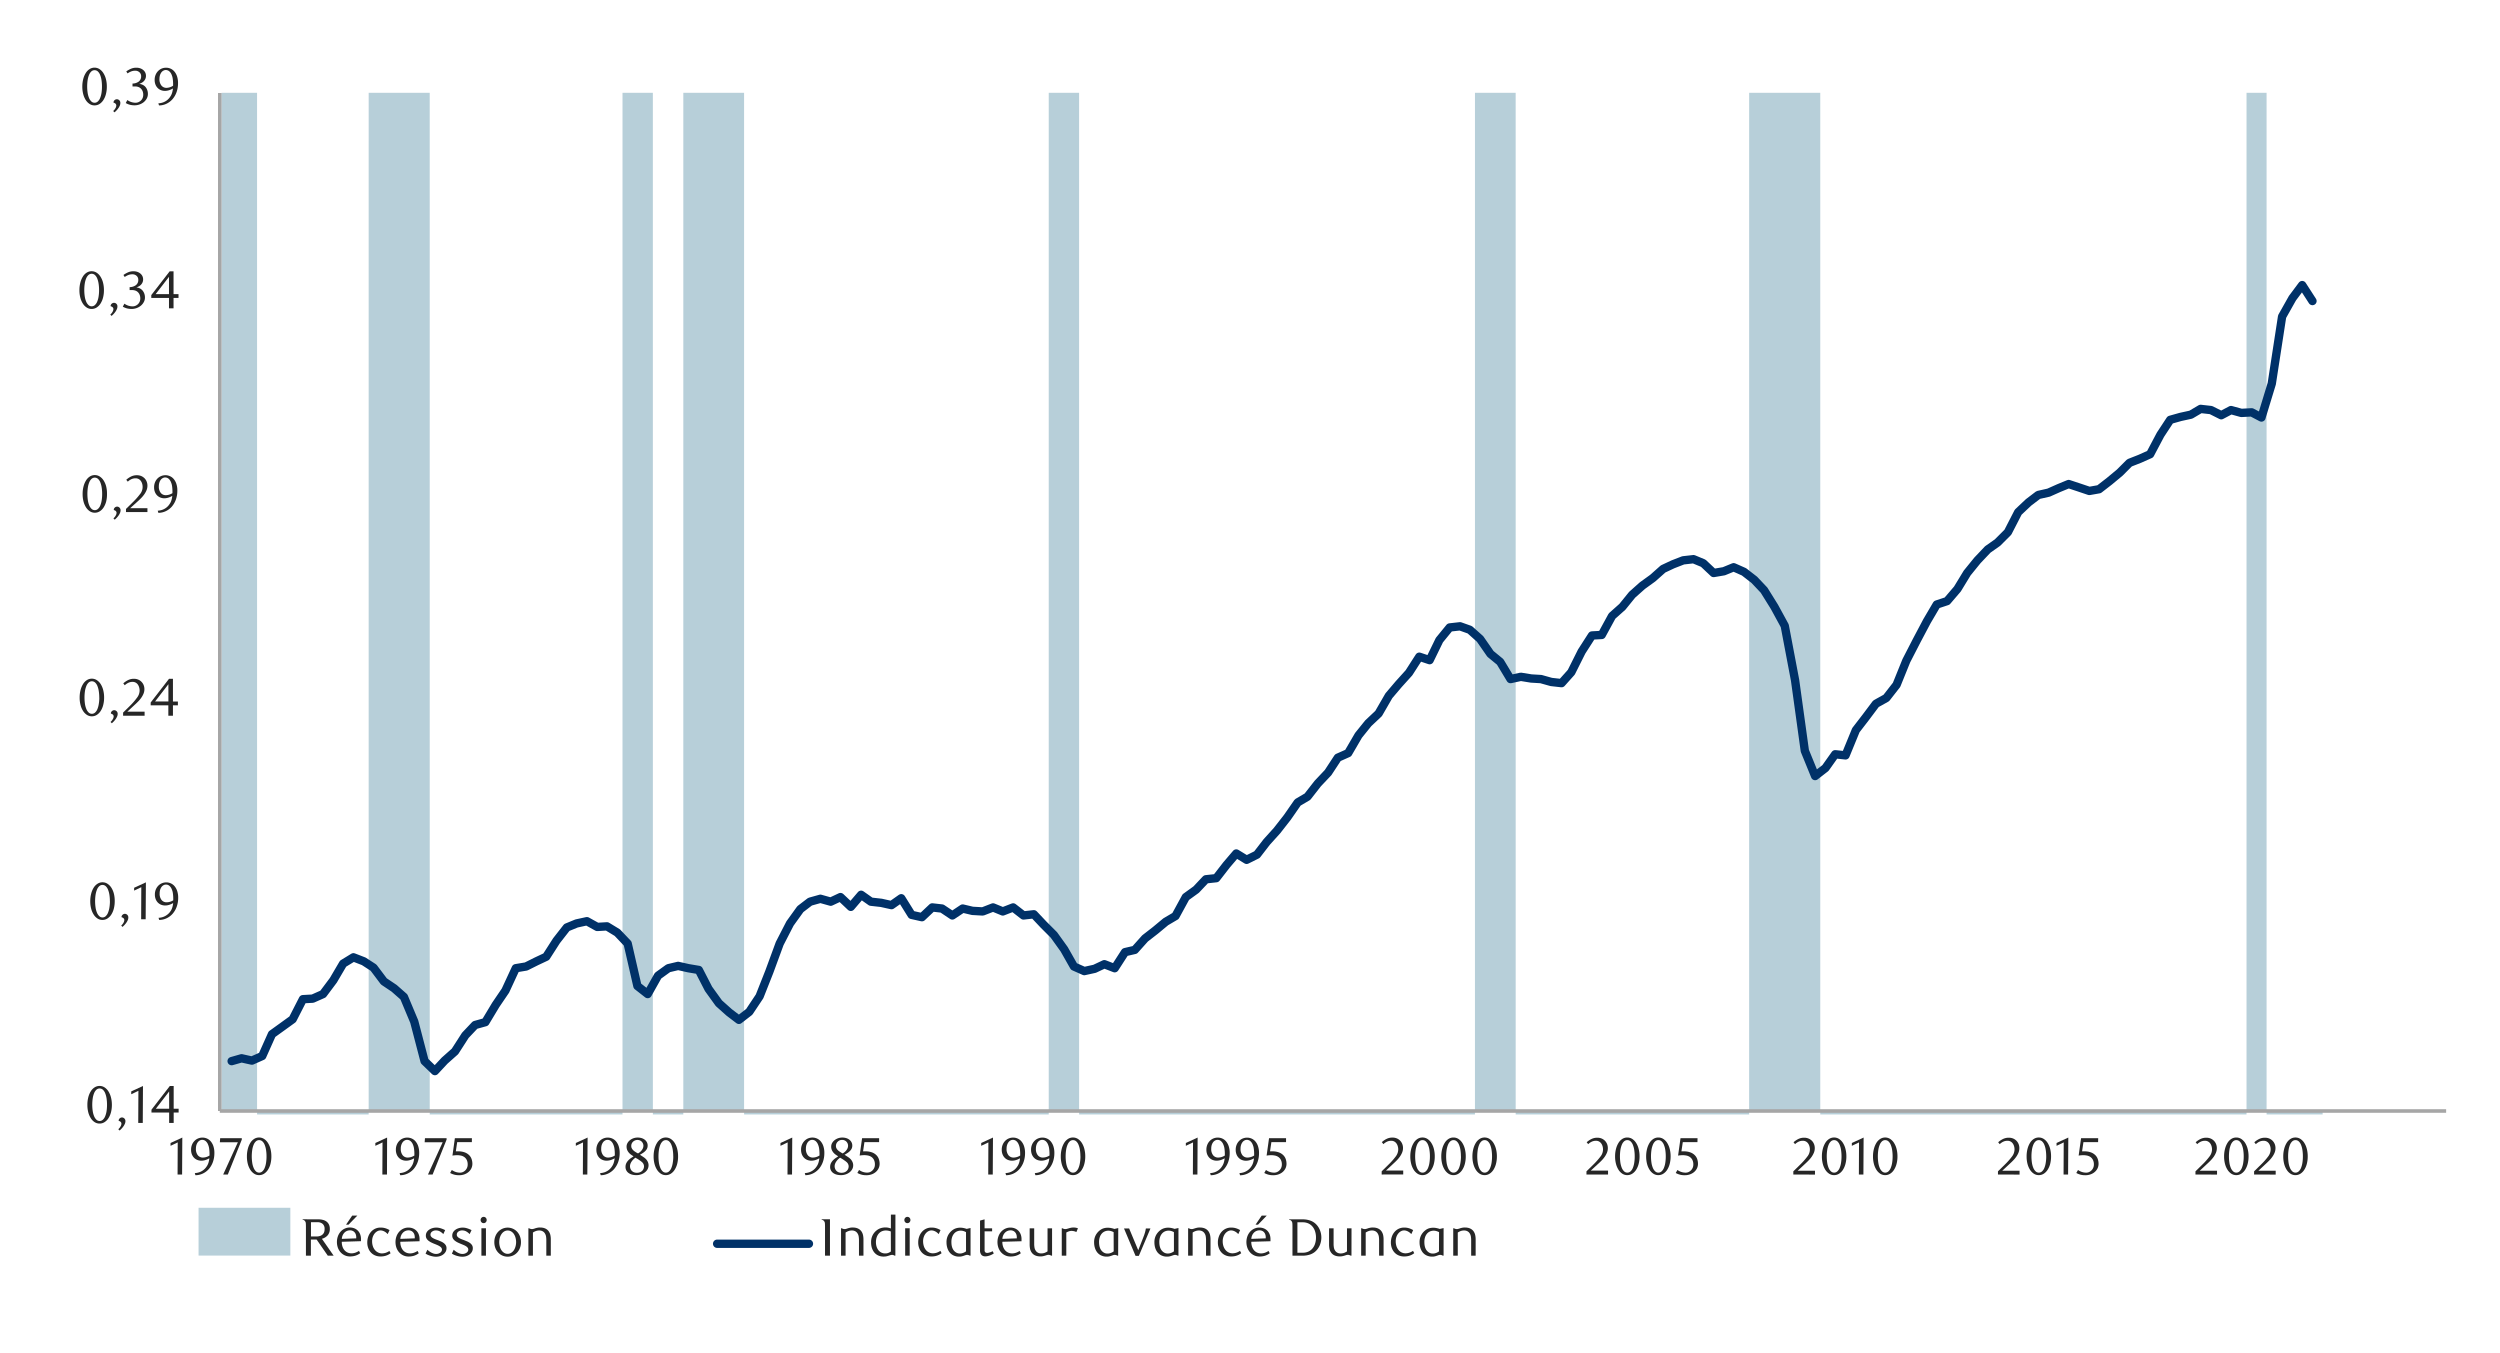
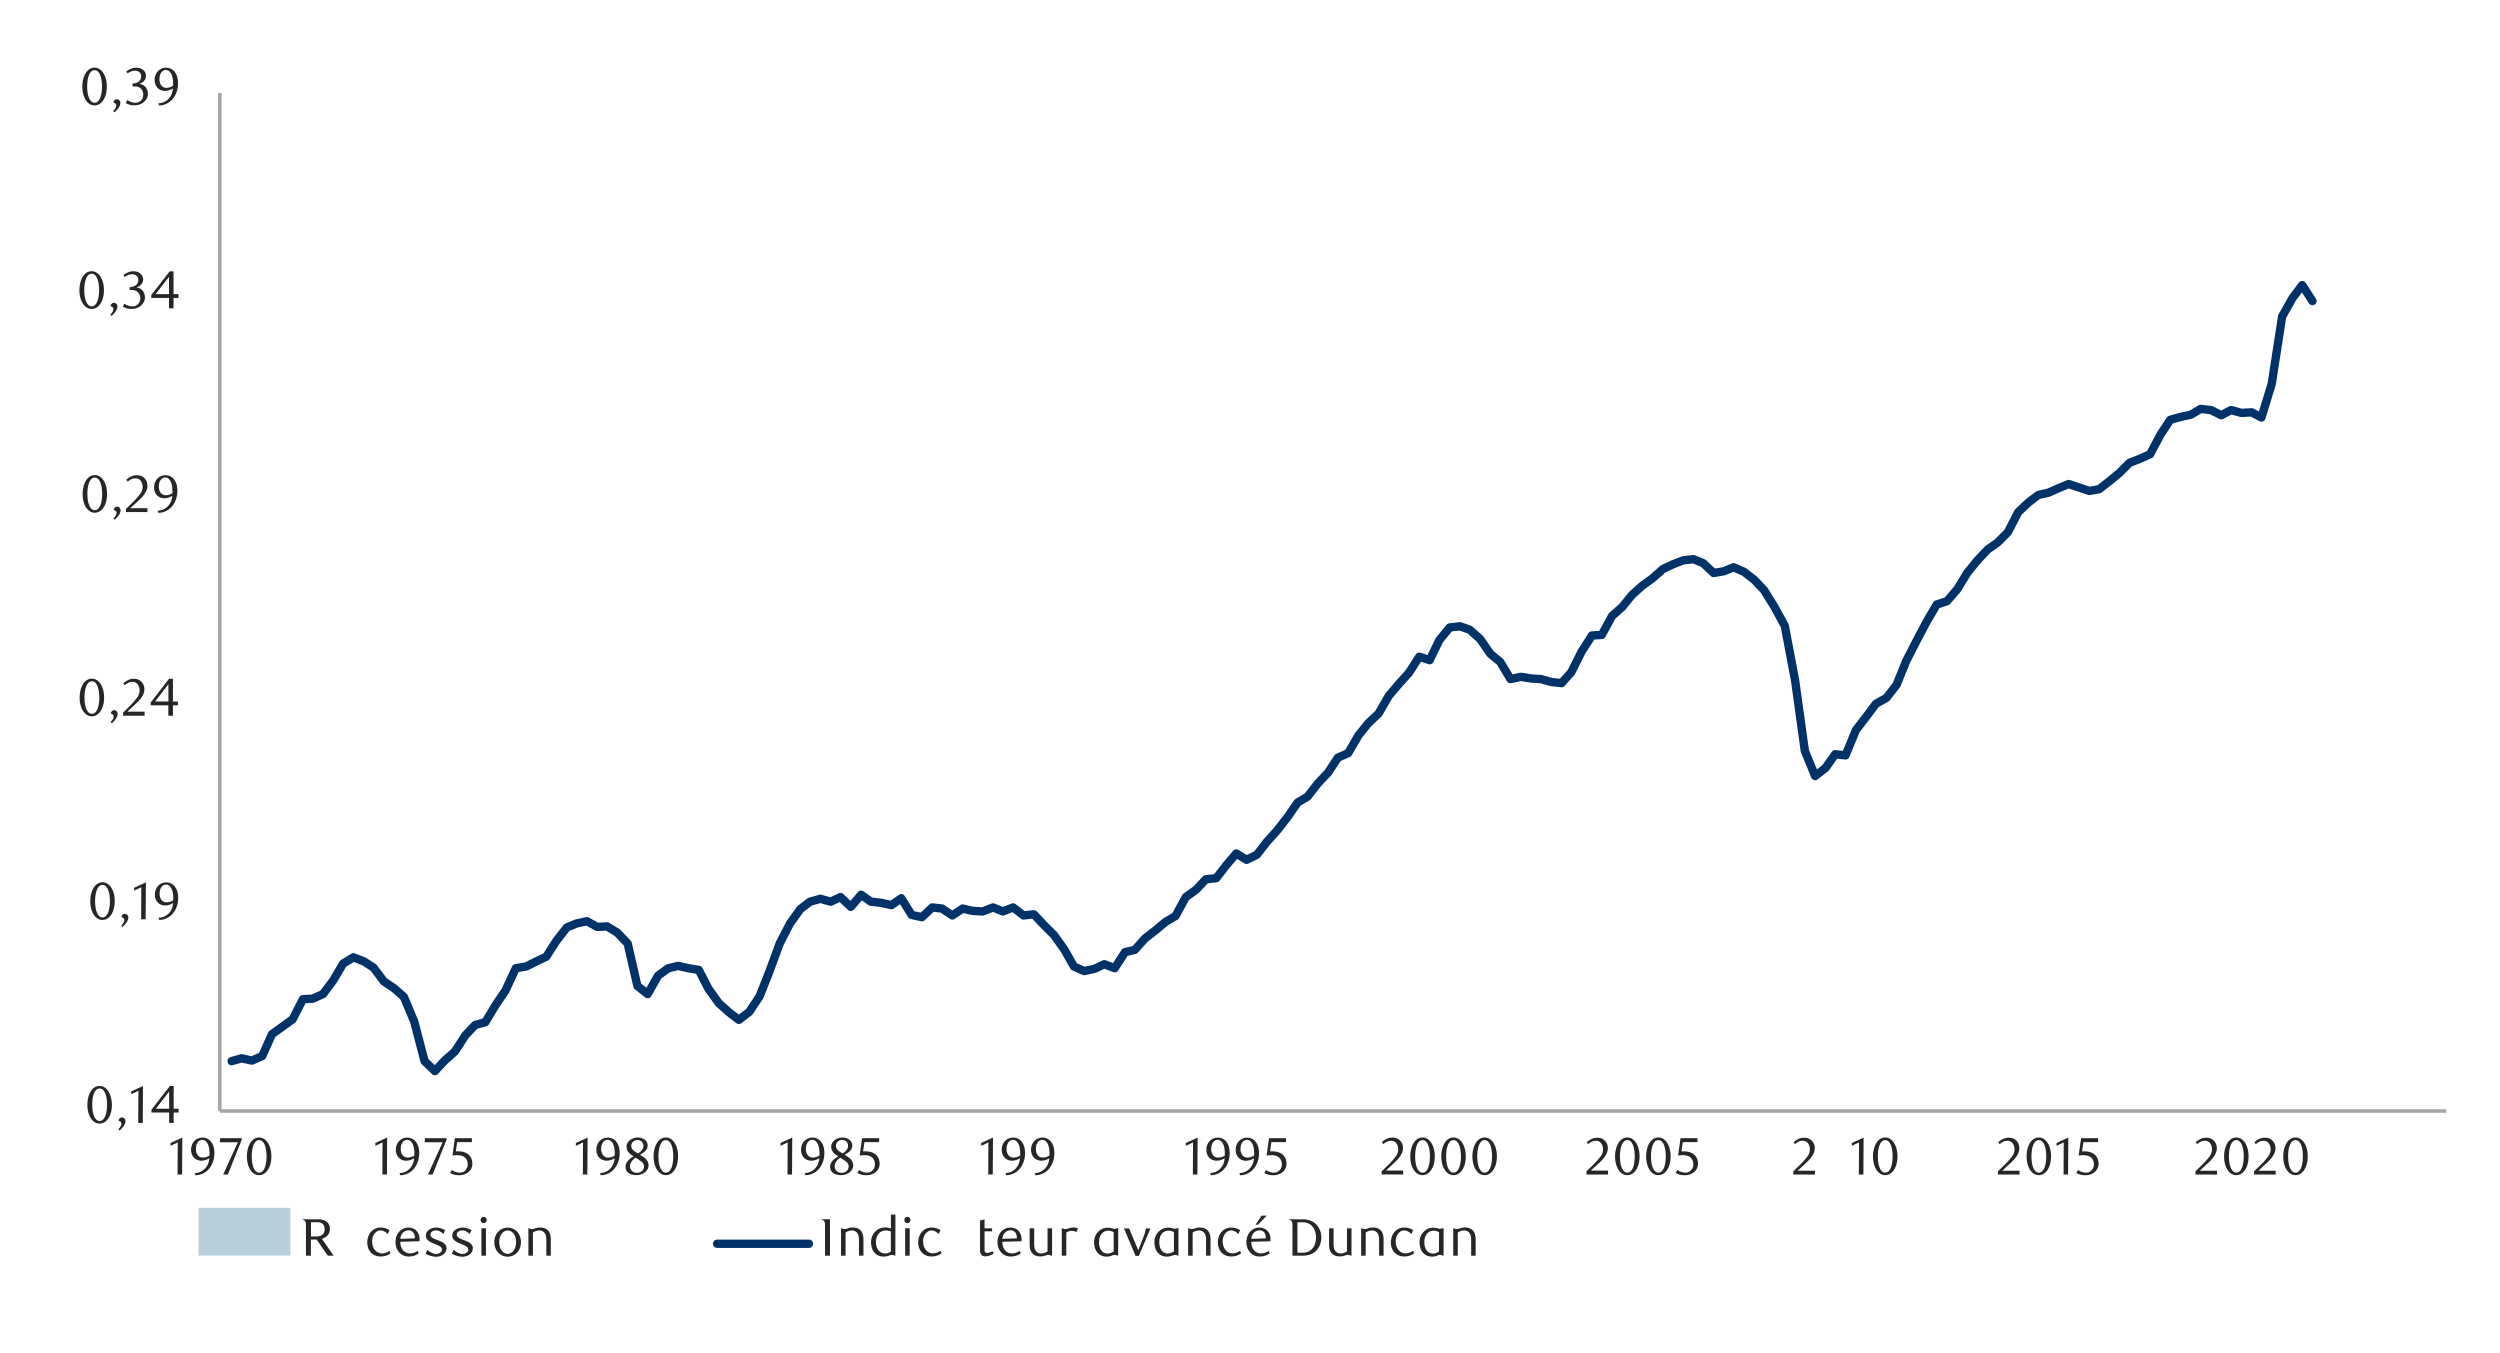
<svg xmlns="http://www.w3.org/2000/svg" id="Layer_1" data-name="Layer 1" width="1460" height="790" viewBox="0 0 1460 790">
  <defs>
    <style>.cls-1,.cls-5,.cls-6{fill:none;}.cls-2{clip-path:url(#clip-path);}.cls-3{clip-path:url(#clip-path-2);}.cls-4{fill:#b7cfd9;}.cls-5{stroke:#a6a6a6;stroke-width:2.1px;}.cls-5,.cls-6{stroke-linejoin:round;}.cls-6{stroke:#003168;stroke-linecap:round;stroke-width:4.88px;}.cls-7{clip-path:url(#clip-path-3);}.cls-8{fill:#262626;}</style>
    <clipPath id="clip-path">
      <rect class="cls-1" x="-132.92" y="-736.72" width="1725.84" height="2233.44" />
    </clipPath>
    <clipPath id="clip-path-2">
-       <rect class="cls-1" x="128.35" y="54.18" width="1302.22" height="596.66" />
-     </clipPath>
+       </clipPath>
    <clipPath id="clip-path-3">
      <polygon class="cls-1" points="9.55 28.4 9.55 745.36 1450.79 731.26 1450.79 28.4 9.55 28.4" />
    </clipPath>
  </defs>
  <g class="cls-2">
    <g class="cls-3">
      <polygon class="cls-4" points="129.35 -235390.04 135.39 -235390.04 141.08 -235390.04 147.12 -235390.04 153.14 236687.65 158.84 236687.65 164.87 236687.65 170.91 236687.65 176.91 236687.65 182.62 236687.65 188.64 236687.65 194.68 236687.65 200.38 236687.65 206.41 236687.65 212.45 236687.65 218.15 -235390.04 224.17 -235390.04 230.18 -235390.04 235.88 -235390.04 241.92 -235390.04 247.94 -235390.04 253.99 236687.65 259.69 236687.65 265.71 236687.65 271.75 236687.65 277.45 236687.65 283.46 236687.65 289.48 236687.65 295.19 236687.65 301.23 236687.65 307.25 236687.65 313.29 236687.65 318.99 236687.65 325 236687.65 331.02 236687.65 336.72 236687.65 342.76 236687.65 348.79 236687.65 354.49 236687.65 360.53 236687.65 366.55 -235390.04 372.25 -235390.04 378.26 -235390.04 384.3 236687.65 390.33 236687.65 396.03 236687.65 402.07 -235390.04 408.09 -235390.04 413.79 -235390.04 419.83 -235390.04 425.84 -235390.04 431.53 -235390.04 437.57 236687.65 443.61 236687.65 449.29 236687.65 455.33 236687.65 461.37 236687.65 467.4 236687.65 473.06 236687.65 479.11 236687.65 485.15 236687.65 490.83 236687.65 496.87 236687.65 502.91 236687.65 508.6 236687.65 514.64 236687.65 520.64 236687.65 526.35 236687.65 532.37 236687.65 538.41 236687.65 544.45 236687.65 550.13 236687.65 556.18 236687.65 562.22 236687.65 567.9 236687.65 573.91 236687.65 579.95 236687.65 585.65 236687.65 591.67 236687.65 597.71 236687.65 603.75 236687.65 609.44 236687.65 615.48 -235390.04 621.49 -235390.04 627.19 -235390.04 633.21 236687.65 639.25 236687.65 644.96 236687.65 650.98 236687.65 657.02 236687.65 662.72 236687.65 668.73 236687.65 674.75 236687.65 680.79 236687.65 686.49 236687.65 692.52 236687.65 698.56 236687.65 704.26 236687.65 710.28 236687.65 716.29 236687.65 721.99 236687.65 728.03 236687.65 734.06 236687.65 739.76 236687.65 745.8 236687.65 751.82 236687.65 757.86 236687.65 763.56 236687.65 769.57 236687.65 775.59 236687.65 781.3 236687.65 787.34 236687.65 793.36 236687.65 799.06 236687.65 805.1 236687.65 811.11 236687.65 816.79 236687.65 822.84 236687.65 828.88 236687.65 834.9 236687.65 840.6 236687.65 846.64 236687.65 852.66 236687.65 858.37 236687.65 864.37 -235390.04 870.41 -235390.04 876.1 -235390.04 882.14 -235390.04 888.18 236687.65 894.2 236687.65 899.91 236687.65 905.95 236687.65 911.95 236687.65 917.64 236687.65 923.68 236687.65 929.72 236687.65 935.4 236687.65 941.44 236687.65 947.48 236687.65 953.17 236687.65 959.18 236687.65 965.22 236687.65 971.26 236687.65 976.94 236687.65 982.98 236687.65 989.02 236687.65 994.71 236687.65 1000.75 236687.65 1006.75 236687.65 1012.46 236687.65 1018.48 236687.65 1024.52 -235390.04 1030.22 -235390.04 1036.25 -235390.04 1042.29 -235390.04 1048.33 -235390.04 1054.01 -235390.04 1060.02 -235390.04 1066.06 236687.65 1071.76 236687.65 1077.79 236687.65 1083.83 236687.65 1089.53 236687.65 1095.55 236687.65 1101.59 236687.65 1107.6 236687.65 1113.3 236687.65 1119.32 236687.65 1125.36 236687.65 1131.07 236687.65 1137.09 236687.65 1143.13 236687.65 1148.83 236687.65 1154.84 236687.65 1160.86 236687.65 1166.57 236687.65 1172.61 236687.65 1178.63 236687.65 1184.67 236687.65 1190.37 236687.65 1196.39 236687.65 1202.4 236687.65 1208.1 236687.65 1214.14 236687.65 1220.17 236687.65 1225.87 236687.65 1231.91 236687.65 1237.93 236687.65 1243.63 236687.65 1249.68 236687.65 1255.68 236687.65 1261.71 236687.65 1267.41 236687.65 1273.45 236687.65 1279.47 236687.65 1285.17 236687.65 1291.21 236687.65 1297.22 236687.65 1302.91 236687.65 1308.95 236687.65 1314.99 -235390.04 1320.67 -235390.04 1326.71 236687.65 1332.75 236687.65 1338.78 236687.65 1344.48 236687.65 1350.48 236687.65 1356.41 236687.65 1356.41 648.85 1350.48 648.85 1344.48 648.85 1338.78 648.85 1332.75 648.85 1326.71 648.85 1320.67 648.85 1314.99 648.85 1308.95 648.85 1302.91 648.85 1297.22 648.85 1291.21 648.85 1285.17 648.85 1279.47 648.85 1273.45 648.85 1267.41 648.85 1261.71 648.85 1255.68 648.85 1249.68 648.85 1243.63 648.85 1237.93 648.85 1231.91 648.85 1225.87 648.85 1220.17 648.85 1214.14 648.85 1208.1 648.85 1202.4 648.85 1196.39 648.85 1190.37 648.85 1184.67 648.85 1178.63 648.85 1172.61 648.85 1166.57 648.85 1160.86 648.85 1154.84 648.85 1148.83 648.85 1143.13 648.85 1137.09 648.85 1131.07 648.85 1125.36 648.85 1119.32 648.85 1113.3 648.85 1107.6 648.85 1101.59 648.85 1095.55 648.85 1089.53 648.85 1083.83 648.85 1077.79 648.85 1071.76 648.85 1066.06 648.85 1060.02 648.85 1054.01 648.85 1048.33 648.85 1042.29 648.85 1036.25 648.85 1030.22 648.85 1024.52 648.85 1018.48 648.85 1012.46 648.85 1006.75 648.85 1000.75 648.85 994.71 648.85 989.02 648.85 982.98 648.85 976.94 648.85 971.26 648.85 965.22 648.85 959.18 648.85 953.17 648.85 947.48 648.85 941.44 648.85 935.4 648.85 929.72 648.85 923.68 648.85 917.64 648.85 911.95 648.85 905.95 648.85 899.91 648.85 894.2 648.85 888.18 648.85 882.14 648.85 876.1 648.85 870.41 648.85 864.37 648.85 858.37 648.85 852.66 648.85 846.64 648.85 840.6 648.85 834.9 648.85 828.88 648.85 822.84 648.85 816.79 648.85 811.11 648.85 805.1 648.85 799.06 648.85 793.36 648.85 787.34 648.85 781.3 648.85 775.59 648.85 769.57 648.85 763.56 648.85 757.86 648.85 751.82 648.85 745.8 648.85 739.76 648.85 734.06 648.85 728.03 648.85 721.99 648.85 716.29 648.85 710.28 648.85 704.26 648.85 698.56 648.85 692.52 648.85 686.49 648.85 680.79 648.85 674.75 648.85 668.73 648.85 662.72 648.85 657.02 648.85 650.98 648.85 644.96 648.85 639.25 648.85 633.21 648.85 627.19 648.85 621.49 648.85 615.48 648.85 609.44 648.85 603.75 648.85 597.71 648.85 591.67 648.85 585.65 648.85 579.95 648.85 573.91 648.85 567.9 648.85 562.22 648.85 556.18 648.85 550.13 648.85 544.45 648.85 538.41 648.85 532.37 648.85 526.35 648.85 520.64 648.85 514.64 648.85 508.6 648.85 502.91 648.85 496.87 648.85 490.83 648.85 485.15 648.85 479.11 648.85 473.06 648.85 467.4 648.85 461.37 648.85 455.33 648.85 449.29 648.85 443.61 648.85 437.57 648.85 431.53 648.85 425.84 648.85 419.83 648.85 413.79 648.85 408.09 648.85 402.07 648.85 396.03 648.85 390.33 648.85 384.3 648.85 378.26 648.85 372.25 648.85 366.55 648.85 360.53 648.85 354.49 648.85 348.79 648.85 342.76 648.85 336.72 648.85 331.02 648.85 325 648.85 318.99 648.85 313.29 648.85 307.25 648.85 301.23 648.85 295.19 648.85 289.48 648.85 283.46 648.85 277.45 648.85 271.75 648.85 265.71 648.85 259.69 648.85 253.99 648.85 247.94 648.85 241.92 648.85 235.88 648.85 230.18 648.85 224.17 648.85 218.15 648.85 212.45 648.85 206.41 648.85 200.38 648.85 194.68 648.85 188.64 648.85 182.62 648.85 176.91 648.85 170.91 648.85 164.87 648.85 158.84 648.85 153.14 648.85 147.12 648.85 141.08 648.85 135.39 648.85 129.35 648.85 129.35 -235390.04" />
    </g>
    <line class="cls-5" x1="128.36" y1="648.83" x2="128.36" y2="54.32" />
    <line class="cls-5" x1="128.36" y1="648.83" x2="1428.54" y2="648.83" />
    <polyline class="cls-6" points="135.28 619.7 141.08 618.04 147.11 619.39 153.14 616.71 158.84 603.96 164.87 599.62 170.91 595.25 176.91 583.52 182.61 583.21 188.65 580.53 194.68 572.47 200.38 562.76 206.41 559.07 212.44 561.41 218.14 565.11 224.18 573.14 230.18 577.17 235.88 582.19 241.91 596.6 247.95 619.7 253.98 625.51 259.68 619.39 265.71 614.03 271.75 604.64 277.45 598.61 283.45 596.94 289.49 586.88 295.18 578.5 301.22 565.44 307.25 564.43 313.29 561.41 318.99 558.73 324.99 549.37 331.03 541.64 336.72 539.3 342.76 537.98 348.79 541.33 354.49 540.99 360.52 544.66 366.56 551.03 372.25 575.82 378.26 580.53 384.3 569.79 390.33 565.44 396.03 564.09 402.06 565.44 408.1 566.46 413.79 577.51 419.83 585.89 425.83 591.25 431.53 595.59 437.57 590.91 443.6 581.86 449.3 567.45 455.33 551.03 461.37 539.3 467.4 530.93 473.07 526.58 479.11 524.89 485.14 526.58 490.84 523.9 496.87 529.6 502.9 522.55 508.6 526.58 514.64 527.26 520.64 528.59 526.34 524.58 532.37 534.28 538.41 535.64 544.44 529.94 550.14 530.59 556.17 534.62 562.21 530.59 567.91 531.94 573.91 532.28 579.95 529.94 585.64 532.28 591.68 529.94 597.71 534.62 603.75 533.94 609.45 539.98 615.48 546.01 621.49 554.39 627.18 564.43 633.22 567.11 639.25 565.78 644.95 563.1 650.98 565.44 657.02 556.05 662.72 554.73 668.72 548.02 674.76 543.33 680.79 538.32 686.49 534.96 692.52 523.9 698.56 519.53 704.25 513.5 710.29 512.85 716.29 505.12 721.99 498.44 728.03 502.13 734.06 499.12 739.76 491.73 745.79 485.05 751.83 477.32 757.86 468.63 763.56 465.28 769.57 457.58 775.6 451.2 781.3 442.49 787.33 439.81 793.37 429.44 799.06 422.38 805.1 416.69 811.1 406.31 816.8 399.6 822.83 392.92 828.87 383.52 834.9 385.53 840.6 373.82 846.63 366.44 852.67 365.76 858.37 367.79 864.37 373.15 870.41 381.86 876.1 386.54 882.14 396.58 888.17 395.26 894.21 396.24 899.9 396.58 905.94 398.27 911.95 398.95 917.64 392.58 923.68 380.51 929.71 371.12 935.41 370.81 941.44 359.75 947.48 354.37 953.17 347.34 959.18 341.99 965.22 337.62 971.25 332.26 976.95 329.58 982.98 327.24 989.02 326.56 994.71 328.93 1000.75 334.63 1006.75 333.61 1012.45 331.27 1018.49 333.95 1024.52 338.63 1030.22 344.67 1036.25 354.37 1042.29 365.45 1048.32 397.26 1054.02 438.46 1060.03 453.21 1066.06 448.53 1071.76 440.49 1077.79 441.14 1083.83 426.42 1089.52 419.03 1095.56 410.99 1101.59 407.64 1107.6 399.94 1113.29 385.87 1119.33 374.13 1125.36 362.74 1131.06 353.04 1137.1 351.04 1143.13 343.99 1148.83 334.63 1154.83 327.24 1160.87 320.87 1166.56 316.86 1172.6 310.82 1178.63 299.09 1184.67 293.4 1190.37 289.06 1196.4 287.7 1202.41 285.02 1208.1 282.68 1214.14 284.68 1220.17 286.71 1225.87 285.7 1231.9 281.02 1237.94 276 1243.63 270.3 1249.67 267.93 1255.68 265.25 1261.71 253.86 1267.41 245.18 1273.44 243.48 1279.48 242.16 1285.17 238.8 1291.21 239.48 1297.21 242.5 1302.91 239.48 1308.95 241.14 1314.98 240.81 1320.68 243.82 1326.71 224.05 1332.75 184.86 1338.78 174.14 1344.48 166.5 1350.48 175.8" />
    <g class="cls-7">
      <path class="cls-8" d="M65.34,645.22a17,17,0,0,1-.54,4.41,11.83,11.83,0,0,1-1.51,3.47A7.29,7.29,0,0,1,61,655.36a5.34,5.34,0,0,1-2.87.8,5.21,5.21,0,0,1-2.83-.81,7.47,7.47,0,0,1-2.24-2.27,11.84,11.84,0,0,1-1.5-3.45,17.29,17.29,0,0,1-.53-4.38,17.66,17.66,0,0,1,.53-4.44,12.44,12.44,0,0,1,1.48-3.52A7.12,7.12,0,0,1,55.3,635,5.4,5.4,0,0,1,61,635a7.41,7.41,0,0,1,2.27,2.29,12,12,0,0,1,1.51,3.5A17.13,17.13,0,0,1,65.34,645.22Zm-2.84,0a24.89,24.89,0,0,0-.27-3.78,13.59,13.59,0,0,0-.82-3.05,5.52,5.52,0,0,0-1.34-2,2.81,2.81,0,0,0-3.76,0,5.61,5.61,0,0,0-1.34,2,12.82,12.82,0,0,0-.81,3,25.52,25.52,0,0,0,0,7.54,12.33,12.33,0,0,0,.83,3,5.75,5.75,0,0,0,1.35,2,2.72,2.72,0,0,0,3.71,0,5.39,5.39,0,0,0,1.36-2,13.26,13.26,0,0,0,.82-3A24.13,24.13,0,0,0,62.5,645.26Z" />
      <path class="cls-8" d="M69.09,659.46a6,6,0,0,0,1.31-1.62,3.36,3.36,0,0,0,.51-1.61,1.43,1.43,0,0,0-.4-1,2.1,2.1,0,0,0-1.14-.61l-.09-.24a1.91,1.91,0,0,1,.68-1.3,2,2,0,0,1,1.29-.49,2.09,2.09,0,0,1,2,2.19,3.71,3.71,0,0,1-.31,1.45,7.79,7.79,0,0,1-.78,1.44,10.82,10.82,0,0,1-1.1,1.37,13.59,13.59,0,0,1-1.23,1.19Z" />
      <path class="cls-8" d="M80.73,655.79l.1-18.75-4.19,2v-1.66l6.86-3.17-.12,21.58Z" />
      <path class="cls-8" d="M101.43,649.73v6.06H98.78v-6.06H88.46v-1.66l10.72-13.86h2.25v13.3h2.89v2.22Zm-2.65-12.32L91,647.51h7.79Z" />
    </g>
    <g class="cls-7">
      <path class="cls-8" d="M67,526.3a17,17,0,0,1-.54,4.41,12.09,12.09,0,0,1-1.5,3.47,7.43,7.43,0,0,1-2.28,2.26,5.34,5.34,0,0,1-2.87.8,5.21,5.21,0,0,1-2.83-.81,7.47,7.47,0,0,1-2.24-2.27,11.83,11.83,0,0,1-1.49-3.45,16.84,16.84,0,0,1-.54-4.38,17.2,17.2,0,0,1,.54-4.44,12.72,12.72,0,0,1,1.47-3.52A7.25,7.25,0,0,1,57,516.08a5.19,5.19,0,0,1,2.84-.82,5.27,5.27,0,0,1,2.87.82A7.54,7.54,0,0,1,65,518.37a12.28,12.28,0,0,1,1.5,3.5A17.13,17.13,0,0,1,67,526.3Zm-2.83,0a24.85,24.85,0,0,0-.28-3.78,13.59,13.59,0,0,0-.82-3,5.4,5.4,0,0,0-1.34-2,2.8,2.8,0,0,0-3.75,0,5.48,5.48,0,0,0-1.34,2,13.3,13.3,0,0,0-.82,3,25.52,25.52,0,0,0,0,7.54,12.79,12.79,0,0,0,.83,3,5.64,5.64,0,0,0,1.36,2,2.63,2.63,0,0,0,1.84.73,2.72,2.72,0,0,0,1.87-.73,5.49,5.49,0,0,0,1.35-2,13.26,13.26,0,0,0,.82-3A24.08,24.08,0,0,0,64.2,526.34Z" />
      <path class="cls-8" d="M70.79,540.54a6.18,6.18,0,0,0,1.31-1.62,3.44,3.44,0,0,0,.5-1.61,1.43,1.43,0,0,0-.4-1,2,2,0,0,0-1.14-.6l-.09-.25a1.87,1.87,0,0,1,.68-1.29,2,2,0,0,1,1.29-.5,2.07,2.07,0,0,1,2,2.19,3.88,3.88,0,0,1-.3,1.45,8.5,8.5,0,0,1-.79,1.44,10.73,10.73,0,0,1-1.09,1.37,13.59,13.59,0,0,1-1.23,1.19Z" />
      <path class="cls-8" d="M82.43,536.87l.09-18.75-4.19,2v-1.66l6.87-3.17-.13,21.58Z" />
      <path class="cls-8" d="M92.59,536a9.15,9.15,0,0,0,2.8-.55,8.72,8.72,0,0,0,2.08-1.12A8.52,8.52,0,0,0,99,532.93a11.56,11.56,0,0,0,1-1.47,8.66,8.66,0,0,0,.74-1.93,11.32,11.32,0,0,0,.37-2.14,9.92,9.92,0,0,1-2.37,1.06,7.94,7.94,0,0,1-2.28.36,6.47,6.47,0,0,1-2.33-.43,5.7,5.7,0,0,1-1.91-1.25,6,6,0,0,1-1.29-2,7.23,7.23,0,0,1-.48-2.73,7.6,7.6,0,0,1,.57-3,6.94,6.94,0,0,1,1.5-2.23,6.22,6.22,0,0,1,2.12-1.38,6.57,6.57,0,0,1,2.46-.48,6.45,6.45,0,0,1,2.54.52,6.27,6.27,0,0,1,2.24,1.63,8.48,8.48,0,0,1,1.58,2.82,12.25,12.25,0,0,1,.6,4,15.36,15.36,0,0,1-.84,5.17,12.84,12.84,0,0,1-2.34,4.1,10.64,10.64,0,0,1-3.53,2.69,10,10,0,0,1-4.37,1Zm8.59-10.25c0-.23,0-.42,0-.59v-.58a22.71,22.71,0,0,0-.23-3,8.74,8.74,0,0,0-.63-2.24,5,5,0,0,0-1.49-2.1,3.13,3.13,0,0,0-1.92-.65,2.83,2.83,0,0,0-1.37.36,3.57,3.57,0,0,0-1.18,1,5.6,5.6,0,0,0-.82,1.62,7,7,0,0,0-.3,2.14,5.82,5.82,0,0,0,1.14,3.92,3.7,3.7,0,0,0,2.94,1.31A7.48,7.48,0,0,0,101.18,525.79Z" />
    </g>
    <g class="cls-7">
      <path class="cls-8" d="M60.8,407.38a17,17,0,0,1-.54,4.41,11.7,11.7,0,0,1-1.5,3.47,7.36,7.36,0,0,1-2.28,2.27,5.4,5.4,0,0,1-2.87.8,5.21,5.21,0,0,1-2.82-.82,7.5,7.5,0,0,1-2.25-2.27,11.86,11.86,0,0,1-1.49-3.45,16.84,16.84,0,0,1-.54-4.38,17.31,17.31,0,0,1,.54-4.44,12.44,12.44,0,0,1,1.48-3.52,7.12,7.12,0,0,1,2.24-2.29,5.38,5.38,0,0,1,5.71,0,7.43,7.43,0,0,1,2.28,2.29,12,12,0,0,1,1.5,3.5A17.18,17.18,0,0,1,60.8,407.38Zm-2.83.05a23.67,23.67,0,0,0-.28-3.79,13.61,13.61,0,0,0-.81-3.05,5.61,5.61,0,0,0-1.34-2,2.81,2.81,0,0,0-3.76,0,5.61,5.61,0,0,0-1.34,2,13.45,13.45,0,0,0-.82,3,26.53,26.53,0,0,0,0,7.55,12.68,12.68,0,0,0,.84,3,5.8,5.8,0,0,0,1.35,2,2.68,2.68,0,0,0,1.85.72,2.72,2.72,0,0,0,1.86-.72,5.55,5.55,0,0,0,1.36-2,13.28,13.28,0,0,0,.81-3A22.87,22.87,0,0,0,58,407.43Z" />
      <path class="cls-8" d="M64.56,421.62A6.18,6.18,0,0,0,65.87,420a3.36,3.36,0,0,0,.51-1.61,1.46,1.46,0,0,0-.41-1,2,2,0,0,0-1.13-.6l-.1-.25a1.91,1.91,0,0,1,.68-1.29,2,2,0,0,1,1.29-.5,2,2,0,0,1,1.36.57,2.05,2.05,0,0,1,.65,1.62,3.86,3.86,0,0,1-.31,1.45,9,9,0,0,1-.79,1.45,12.34,12.34,0,0,1-1.09,1.37,14.91,14.91,0,0,1-1.23,1.18Z" />
      <path class="cls-8" d="M71.89,418v-1.85l4.06-4A38.62,38.62,0,0,0,80,407.47a6.91,6.91,0,0,0,1.53-4.11,6.73,6.73,0,0,0-.3-2.05,5.18,5.18,0,0,0-.81-1.63,3.59,3.59,0,0,0-3-1.46,5.74,5.74,0,0,0-2.49.54,7.67,7.67,0,0,0-2.07,1.43L72,399.08a11.94,11.94,0,0,1,3-2,7.6,7.6,0,0,1,3.26-.67,6.25,6.25,0,0,1,2.37.45,5.61,5.61,0,0,1,1.94,1.26A5.89,5.89,0,0,1,83.85,400a6.27,6.27,0,0,1,.48,2.48,6.84,6.84,0,0,1-.54,2.69,12.3,12.3,0,0,1-1.33,2.38,16.7,16.7,0,0,1-1.66,2c-.58.6-1.11,1.12-1.58,1.55l-4.87,4.52h10.1V418Z" />
      <path class="cls-8" d="M101,411.89V418H98.31v-6.07H88v-1.66l10.72-13.86H101v13.3h2.89v2.22Zm-2.65-12.32-7.79,10.1h7.79Z" />
    </g>
    <g class="cls-7">
      <path class="cls-8" d="M62.49,288.49A17.42,17.42,0,0,1,62,292.9a11.83,11.83,0,0,1-1.51,3.47,7.4,7.4,0,0,1-2.27,2.26,5.35,5.35,0,0,1-2.88.8,5.2,5.2,0,0,1-2.82-.81,7.61,7.61,0,0,1-2.25-2.27,12.1,12.1,0,0,1-1.49-3.45,16.85,16.85,0,0,1-.53-4.38,17.22,17.22,0,0,1,.53-4.44,12.44,12.44,0,0,1,1.48-3.52,7.25,7.25,0,0,1,2.24-2.3,5.29,5.29,0,0,1,2.84-.81,5.35,5.35,0,0,1,2.88.81,7.67,7.67,0,0,1,2.27,2.3,11.9,11.9,0,0,1,1.51,3.5A17.58,17.58,0,0,1,62.49,288.49Zm-2.83,0a23.63,23.63,0,0,0-.28-3.78,13,13,0,0,0-.81-3.05,5.52,5.52,0,0,0-1.34-2,2.81,2.81,0,0,0-3.76,0,5.61,5.61,0,0,0-1.34,2,12.82,12.82,0,0,0-.81,3,25.52,25.52,0,0,0,0,7.54,12.33,12.33,0,0,0,.83,3,5.75,5.75,0,0,0,1.35,2,2.72,2.72,0,0,0,3.71,0,5.39,5.39,0,0,0,1.36-2,12.78,12.78,0,0,0,.81-3A22.91,22.91,0,0,0,59.66,288.53Z" />
      <path class="cls-8" d="M66.25,302.73a6,6,0,0,0,1.31-1.62,3.36,3.36,0,0,0,.51-1.61,1.52,1.52,0,0,0-.4-1,2.15,2.15,0,0,0-1.14-.6l-.09-.24a1.9,1.9,0,0,1,.67-1.3,1.92,1.92,0,0,1,2.65.08,2.05,2.05,0,0,1,.65,1.62,3.71,3.71,0,0,1-.31,1.45,8.43,8.43,0,0,1-.78,1.44,10.82,10.82,0,0,1-1.1,1.37A15.09,15.09,0,0,1,67,303.5Z" />
      <path class="cls-8" d="M73.58,299.06v-1.84l4.07-4a40.48,40.48,0,0,0,4.08-4.6A6.61,6.61,0,0,0,83,282.42a5.31,5.31,0,0,0-.82-1.63,3.7,3.7,0,0,0-1.28-1.08,3.65,3.65,0,0,0-1.71-.38,5.88,5.88,0,0,0-2.49.53,7.5,7.5,0,0,0-2.06,1.44l-.9-1.11a12.28,12.28,0,0,1,3-2,7.75,7.75,0,0,1,3.26-.66,6.45,6.45,0,0,1,2.38.44,6.12,6.12,0,0,1,1.94,1.26,5.91,5.91,0,0,1,1.3,1.94,6.27,6.27,0,0,1,.48,2.48,6.84,6.84,0,0,1-.54,2.69,12.81,12.81,0,0,1-1.32,2.38,17.75,17.75,0,0,1-1.66,2q-.89.92-1.59,1.56L76,296.79h10.1v2.27Z" />
      <path class="cls-8" d="M92.12,298.23a9.15,9.15,0,0,0,2.8-.55A8.4,8.4,0,0,0,97,296.55a8.13,8.13,0,0,0,1.49-1.43,11,11,0,0,0,1-1.48,8.37,8.37,0,0,0,.74-1.92,11.32,11.32,0,0,0,.37-2.14,9.92,9.92,0,0,1-2.37,1.06A7.94,7.94,0,0,1,96,291a6.47,6.47,0,0,1-2.33-.43,5.7,5.7,0,0,1-1.91-1.25,6,6,0,0,1-1.29-2,7.23,7.23,0,0,1-.48-2.73,7.6,7.6,0,0,1,.57-3,6.94,6.94,0,0,1,1.5-2.23A6.22,6.22,0,0,1,94.15,278a6.57,6.57,0,0,1,2.46-.48,6.45,6.45,0,0,1,2.54.52,6.15,6.15,0,0,1,2.24,1.63,8.48,8.48,0,0,1,1.58,2.82,12.25,12.25,0,0,1,.6,4.05,15.36,15.36,0,0,1-.84,5.17,13,13,0,0,1-2.34,4.1,10.74,10.74,0,0,1-3.53,2.69,10,10,0,0,1-4.37,1ZM100.71,288c0-.23,0-.42,0-.59v-.58a22.71,22.71,0,0,0-.23-3,8.93,8.93,0,0,0-.64-2.25,5,5,0,0,0-1.48-2.09,3.16,3.16,0,0,0-1.92-.65,2.83,2.83,0,0,0-1.37.36,3.48,3.48,0,0,0-1.18,1,5.6,5.6,0,0,0-.82,1.62,7,7,0,0,0-.3,2.14,5.82,5.82,0,0,0,1.14,3.92,3.7,3.7,0,0,0,2.94,1.31A7.48,7.48,0,0,0,100.71,288Z" />
    </g>
    <g class="cls-7">
      <path class="cls-8" d="M60.7,169.46a17,17,0,0,1-.54,4.42,11.77,11.77,0,0,1-1.51,3.48,7.36,7.36,0,0,1-2.28,2.27,5.42,5.42,0,0,1-2.87.8,5.17,5.17,0,0,1-2.84-.82,7.5,7.5,0,0,1-2.25-2.27,12,12,0,0,1-1.49-3.46,16.87,16.87,0,0,1-.54-4.39,17.34,17.34,0,0,1,.54-4.45,12.44,12.44,0,0,1,1.48-3.52,7.11,7.11,0,0,1,2.25-2.31,5.45,5.45,0,0,1,5.72,0,7.4,7.4,0,0,1,2.28,2.31,12,12,0,0,1,1.51,3.5A17.2,17.2,0,0,1,60.7,169.46Zm-2.84,0a23.8,23.8,0,0,0-.28-3.8,13.32,13.32,0,0,0-.81-3.06,5.58,5.58,0,0,0-1.35-2,2.81,2.81,0,0,0-3.76,0,5.61,5.61,0,0,0-1.34,2,12.81,12.81,0,0,0-.82,3,25.65,25.65,0,0,0,0,7.56,12.29,12.29,0,0,0,.83,3,5.64,5.64,0,0,0,1.36,2,2.64,2.64,0,0,0,1.85.73,2.72,2.72,0,0,0,1.87-.73,5.51,5.51,0,0,0,1.36-2,12.87,12.87,0,0,0,.81-3A23,23,0,0,0,57.86,169.51Z" />
      <path class="cls-8" d="M64.41,183.73a6.18,6.18,0,0,0,1.31-1.62,3.36,3.36,0,0,0,.51-1.62,1.5,1.5,0,0,0-.4-1,2,2,0,0,0-1.15-.6l-.09-.25a1.93,1.93,0,0,1,.68-1.3,2,2,0,0,1,3.3,1.7,3.64,3.64,0,0,1-.31,1.45,7.56,7.56,0,0,1-.78,1.45,11.67,11.67,0,0,1-1.1,1.38,14.91,14.91,0,0,1-1.23,1.18Z" />
      <path class="cls-8" d="M79.62,167.87a5.39,5.39,0,0,1,2.07.57,5.16,5.16,0,0,1,1.59,1.27,5.91,5.91,0,0,1,1,1.8,6.39,6.39,0,0,1,.37,2.22,5.43,5.43,0,0,1-.65,2.64,6.94,6.94,0,0,1-1.72,2.13,8.2,8.2,0,0,1-2.5,1.42,8.66,8.66,0,0,1-2.94.51,12.09,12.09,0,0,1-2.42-.26,9.94,9.94,0,0,1-2.7-1.07l.93-1.76a8.23,8.23,0,0,0,4.81,1.58,4.19,4.19,0,0,0,1.67-.34,4.86,4.86,0,0,0,1.43-.94,4.55,4.55,0,0,0,1-1.45,4.84,4.84,0,0,0,.37-1.9,5.68,5.68,0,0,0-.37-2.11,4.31,4.31,0,0,0-1-1.53,4,4,0,0,0-1.47-.93,5.36,5.36,0,0,0-1.8-.31H75.7v-1.72a6.19,6.19,0,0,0,3.64-1.15,3.7,3.7,0,0,0,1.42-3.14,3,3,0,0,0-1-2.32,3.5,3.5,0,0,0-2.42-.89,6.51,6.51,0,0,0-2.29.38,10.12,10.12,0,0,0-2.22,1.19l-.74-1.17A14.17,14.17,0,0,1,74.9,159a7.66,7.66,0,0,1,3-.58,6.94,6.94,0,0,1,2.3.35,5.8,5.8,0,0,1,1.79,1,4.52,4.52,0,0,1,1.17,1.48,4.36,4.36,0,0,1,.42,1.92,4.16,4.16,0,0,1-.31,1.66,4.45,4.45,0,0,1-.83,1.33,4.87,4.87,0,0,1-1.24,1A9.52,9.52,0,0,1,79.62,167.87Z" />
      <path class="cls-8" d="M101.35,174v6.08H98.69V174H88.35v-1.67l10.74-13.88h2.26v13.33h2.9V174Zm-2.66-12.34-7.81,10.12h7.81Z" />
    </g>
    <g class="cls-7">
      <path class="cls-8" d="M62.39,50.57A17,17,0,0,1,61.85,55a11.77,11.77,0,0,1-1.51,3.48,7.44,7.44,0,0,1-2.27,2.27,5.48,5.48,0,0,1-2.88.8,5.19,5.19,0,0,1-2.84-.82,7.5,7.5,0,0,1-2.25-2.27A12,12,0,0,1,48.61,55a16.87,16.87,0,0,1-.54-4.39,17.34,17.34,0,0,1,.54-4.45,12.44,12.44,0,0,1,1.48-3.52,7.21,7.21,0,0,1,2.25-2.31,5.31,5.31,0,0,1,2.85-.82,5.41,5.41,0,0,1,2.88.82,7.48,7.48,0,0,1,2.27,2.31,11.9,11.9,0,0,1,1.51,3.5A17.2,17.2,0,0,1,62.39,50.57Zm-2.84,0a25.07,25.07,0,0,0-.27-3.8,13.83,13.83,0,0,0-.82-3.06,5.7,5.7,0,0,0-1.34-2A2.76,2.76,0,0,0,55.23,41a2.71,2.71,0,0,0-1.88.72,5.52,5.52,0,0,0-1.34,2,13.3,13.3,0,0,0-.82,3,25.65,25.65,0,0,0,0,7.56,12.88,12.88,0,0,0,.83,3,5.77,5.77,0,0,0,1.36,2,2.66,2.66,0,0,0,1.85.73,2.72,2.72,0,0,0,1.87-.73,5.51,5.51,0,0,0,1.36-2,13.51,13.51,0,0,0,.82-3A24.22,24.22,0,0,0,59.55,50.62Z" />
      <path class="cls-8" d="M66.1,64.84a6.18,6.18,0,0,0,1.31-1.62,3.36,3.36,0,0,0,.51-1.62,1.5,1.5,0,0,0-.4-1,2,2,0,0,0-1.14-.6l-.1-.25a2,2,0,0,1,2-1.79,2.07,2.07,0,0,1,2,2.19A3.84,3.84,0,0,1,70,61.6a8.21,8.21,0,0,1-.79,1.45,11.67,11.67,0,0,1-1.1,1.38,14.91,14.91,0,0,1-1.23,1.18Z" />
      <path class="cls-8" d="M81.31,49a5.39,5.39,0,0,1,2.07.57A5,5,0,0,1,85,50.82a5.71,5.71,0,0,1,1,1.8,6.39,6.39,0,0,1,.37,2.22,5.54,5.54,0,0,1-.64,2.64A7.37,7.37,0,0,1,84,59.61,8.09,8.09,0,0,1,81.5,61a8.65,8.65,0,0,1-2.93.51,12.19,12.19,0,0,1-2.43-.26,9.94,9.94,0,0,1-2.7-1.07l.93-1.76A8.23,8.23,0,0,0,79.18,60a4.19,4.19,0,0,0,1.67-.34,4.86,4.86,0,0,0,1.43-.94,4.4,4.4,0,0,0,1-1.45,4.84,4.84,0,0,0,.37-1.9,5.57,5.57,0,0,0-.37-2.12,4.48,4.48,0,0,0-1-1.52,4.13,4.13,0,0,0-1.48-.93,5.32,5.32,0,0,0-1.8-.31H77.39V48.79A6.12,6.12,0,0,0,81,47.65a3.71,3.71,0,0,0,1.42-3.15,3,3,0,0,0-1-2.31,3.51,3.51,0,0,0-2.42-.9,6.55,6.55,0,0,0-2.29.39,10.12,10.12,0,0,0-2.22,1.19l-.74-1.17a14.17,14.17,0,0,1,2.81-1.58,7.69,7.69,0,0,1,3-.58,6.94,6.94,0,0,1,2.3.35,5.8,5.8,0,0,1,1.79,1,4.42,4.42,0,0,1,1.17,1.48,4.36,4.36,0,0,1,.42,1.92,4.2,4.2,0,0,1-.31,1.66,4.45,4.45,0,0,1-.83,1.33,4.87,4.87,0,0,1-1.24,1A9.52,9.52,0,0,1,81.31,49Z" />
      <path class="cls-8" d="M92.48,60.34a9.52,9.52,0,0,0,2.81-.56,8.27,8.27,0,0,0,3.58-2.56,11.62,11.62,0,0,0,1-1.48,8.2,8.2,0,0,0,.74-1.93,10.66,10.66,0,0,0,.37-2.15,10,10,0,0,1-2.37,1.07,8,8,0,0,1-2.29.35A6.26,6.26,0,0,1,94,52.65,5.46,5.46,0,0,1,92.1,51.4a5.82,5.82,0,0,1-1.3-2,7.32,7.32,0,0,1-.48-2.74,7.57,7.57,0,0,1,.57-3,7,7,0,0,1,1.5-2.24A6.54,6.54,0,0,1,94.52,40,6.81,6.81,0,0,1,97,39.54a6.57,6.57,0,0,1,2.55.52,6.23,6.23,0,0,1,2.23,1.64,8.32,8.32,0,0,1,1.59,2.82,12.28,12.28,0,0,1,.6,4.06,15.42,15.42,0,0,1-.84,5.18,12.73,12.73,0,0,1-2.35,4.11,10.91,10.91,0,0,1-3.53,2.7,10,10,0,0,1-4.39,1Zm8.61-10.28c0-.23,0-.42,0-.59v-.58a21.36,21.36,0,0,0-.23-3,8.54,8.54,0,0,0-.63-2.25,5,5,0,0,0-1.49-2.1,3.16,3.16,0,0,0-1.92-.65,2.87,2.87,0,0,0-1.38.36,3.69,3.69,0,0,0-1.18,1,5.87,5.87,0,0,0-.82,1.62,7.1,7.1,0,0,0-.31,2.15A5.78,5.78,0,0,0,94.31,50a3.7,3.7,0,0,0,2.94,1.31A7.49,7.49,0,0,0,101.09,50.06Z" />
    </g>
    <g class="cls-7">
      <path class="cls-8" d="M103.7,685.91l.09-18.75-4.19,2V667.5l6.87-3.17-.12,21.58Z" />
      <path class="cls-8" d="M113.77,685.08a9.15,9.15,0,0,0,2.8-.55,8.4,8.4,0,0,0,2.08-1.13,8.13,8.13,0,0,0,1.49-1.43,11,11,0,0,0,1-1.48,8.37,8.37,0,0,0,.74-1.92,11.32,11.32,0,0,0,.37-2.14,9.92,9.92,0,0,1-2.37,1.06,7.94,7.94,0,0,1-2.28.36,6.47,6.47,0,0,1-2.33-.43,5.7,5.7,0,0,1-1.91-1.25,6,6,0,0,1-1.29-2,7.23,7.23,0,0,1-.48-2.73,7.6,7.6,0,0,1,.57-3,6.94,6.94,0,0,1,1.5-2.23,6.24,6.24,0,0,1,2.12-1.39,6.76,6.76,0,0,1,2.46-.47,6.53,6.53,0,0,1,2.55.52,6.2,6.2,0,0,1,2.23,1.63,8.48,8.48,0,0,1,1.58,2.82,12.25,12.25,0,0,1,.6,4.05,15.36,15.36,0,0,1-.84,5.17,13,13,0,0,1-2.34,4.1,10.64,10.64,0,0,1-3.53,2.69,10,10,0,0,1-4.37,1Zm8.59-10.25c0-.23,0-.42,0-.59v-.58a22.71,22.71,0,0,0-.23-3,8.94,8.94,0,0,0-.63-2.25,5,5,0,0,0-1.49-2.09,3.13,3.13,0,0,0-1.92-.65,2.83,2.83,0,0,0-1.37.36,3.57,3.57,0,0,0-1.18,1,5.6,5.6,0,0,0-.82,1.62,7,7,0,0,0-.3,2.14,5.82,5.82,0,0,0,1.14,3.92,3.73,3.73,0,0,0,2.94,1.31A7.48,7.48,0,0,0,122.36,674.83Z" />
      <path class="cls-8" d="M133.05,685.91h-2.71l8.59-18.84H128.4l.18-2.37h12.63v.83Z" />
      <path class="cls-8" d="M158.48,675.34a17.42,17.42,0,0,1-.53,4.41,11.65,11.65,0,0,1-1.51,3.46,7.33,7.33,0,0,1-2.27,2.27,5.35,5.35,0,0,1-2.88.8,5.2,5.2,0,0,1-2.82-.81,7.61,7.61,0,0,1-2.25-2.27,12.1,12.1,0,0,1-1.49-3.45,16.85,16.85,0,0,1-.53-4.38,17.22,17.22,0,0,1,.53-4.44,12.44,12.44,0,0,1,1.48-3.52,7.15,7.15,0,0,1,2.24-2.3,5.29,5.29,0,0,1,2.84-.81,5.35,5.35,0,0,1,2.88.81,7.55,7.55,0,0,1,2.27,2.3,11.9,11.9,0,0,1,1.51,3.5A17.58,17.58,0,0,1,158.48,675.34Zm-2.83,0a23.76,23.76,0,0,0-.28-3.79,13,13,0,0,0-.81-3,5.52,5.52,0,0,0-1.34-2,2.81,2.81,0,0,0-3.76,0,5.61,5.61,0,0,0-1.34,2,12.82,12.82,0,0,0-.81,3,25.52,25.52,0,0,0,0,7.54,12.33,12.33,0,0,0,.83,3,5.75,5.75,0,0,0,1.35,2,2.72,2.72,0,0,0,3.71,0,5.39,5.39,0,0,0,1.36-2,12.78,12.78,0,0,0,.81-3A22.91,22.91,0,0,0,155.65,675.38Z" />
    </g>
    <g class="cls-7">
      <path class="cls-8" d="M223.3,685.91l.09-18.75-4.18,2V667.5l6.86-3.17L226,685.91Z" />
      <path class="cls-8" d="M233.37,685.08a9.15,9.15,0,0,0,2.8-.55,8.22,8.22,0,0,0,2.08-1.13,7.82,7.82,0,0,0,1.49-1.43,10.11,10.11,0,0,0,1-1.48,8.37,8.37,0,0,0,.74-1.92,10.57,10.57,0,0,0,.37-2.14,9.92,9.92,0,0,1-2.37,1.06,7.94,7.94,0,0,1-2.28.36,6.47,6.47,0,0,1-2.33-.43,5.66,5.66,0,0,1-1.9-1.25,5.92,5.92,0,0,1-1.3-2,7.23,7.23,0,0,1-.48-2.73,7.6,7.6,0,0,1,.57-3,6.94,6.94,0,0,1,1.5-2.23,6.24,6.24,0,0,1,2.12-1.39,6.77,6.77,0,0,1,2.47-.47,6.49,6.49,0,0,1,2.54.52,6.2,6.2,0,0,1,2.23,1.63,8.49,8.49,0,0,1,1.59,2.82,12.25,12.25,0,0,1,.6,4.05,15.36,15.36,0,0,1-.85,5.17,13,13,0,0,1-2.34,4.1,10.64,10.64,0,0,1-3.53,2.69,10,10,0,0,1-4.37,1ZM242,674.83c0-.23,0-.42,0-.59v-.58a22.71,22.71,0,0,0-.23-3,8.54,8.54,0,0,0-.63-2.25,5,5,0,0,0-1.49-2.09,3.11,3.11,0,0,0-1.91-.65,2.84,2.84,0,0,0-1.38.36,3.54,3.54,0,0,0-1.17,1,5.36,5.36,0,0,0-.82,1.62,6.65,6.65,0,0,0-.31,2.14,5.82,5.82,0,0,0,1.14,3.92,3.73,3.73,0,0,0,2.94,1.31A7.48,7.48,0,0,0,242,674.83Z" />
      <path class="cls-8" d="M252.65,685.91h-2.71l8.59-18.84H248l.18-2.37h12.63v.83Z" />
      <path class="cls-8" d="M275.56,667H267l-.8,5.39c.22,0,.45,0,.68,0l.67,0a10.5,10.5,0,0,1,4.05.68,7,7,0,0,1,2.56,1.73,5.88,5.88,0,0,1,1.32,2.32,8.48,8.48,0,0,1,.39,2.48,6.09,6.09,0,0,1-.63,2.79,6.5,6.5,0,0,1-1.7,2.12,7.75,7.75,0,0,1-2.46,1.36,9.24,9.24,0,0,1-2.94.47,11.82,11.82,0,0,1-2.51-.26,10.72,10.72,0,0,1-2.76-1.06l1-1.76a8.08,8.08,0,0,0,4.77,1.57,4.41,4.41,0,0,0,1.65-.33,4.82,4.82,0,0,0,1.45-1,4.73,4.73,0,0,0,1-1.48,4.56,4.56,0,0,0,.39-1.91,5.87,5.87,0,0,0-.56-2.72,4.55,4.55,0,0,0-1.43-1.68,5.36,5.36,0,0,0-2-.85,11.33,11.33,0,0,0-2.23-.23,12.85,12.85,0,0,0-1.4.08c-.47,0-.89.11-1.28.17l1.41-10.16h9.95Z" />
    </g>
    <g class="cls-7">
      <path class="cls-8" d="M340.39,685.91l.09-18.75-4.19,2V667.5l6.87-3.17L343,685.91Z" />
      <path class="cls-8" d="M350.46,685.08a9.15,9.15,0,0,0,2.8-.55,8.4,8.4,0,0,0,2.08-1.13,8.13,8.13,0,0,0,1.49-1.43,11,11,0,0,0,1-1.48,8.37,8.37,0,0,0,.74-1.92,11.32,11.32,0,0,0,.37-2.14,9.92,9.92,0,0,1-2.37,1.06,7.94,7.94,0,0,1-2.28.36,6.47,6.47,0,0,1-2.33-.43,5.7,5.7,0,0,1-1.91-1.25,6,6,0,0,1-1.29-2,7.23,7.23,0,0,1-.48-2.73,7.6,7.6,0,0,1,.57-3,6.94,6.94,0,0,1,1.5-2.23,6.24,6.24,0,0,1,2.12-1.39,6.76,6.76,0,0,1,2.46-.47,6.45,6.45,0,0,1,2.54.52,6.15,6.15,0,0,1,2.24,1.63,8.48,8.48,0,0,1,1.58,2.82,12.25,12.25,0,0,1,.6,4.05,15.36,15.36,0,0,1-.84,5.17,13,13,0,0,1-2.34,4.1,10.64,10.64,0,0,1-3.53,2.69,10,10,0,0,1-4.37,1Zm8.59-10.25c0-.23,0-.42,0-.59v-.58a22.71,22.71,0,0,0-.23-3,8.93,8.93,0,0,0-.64-2.25,5,5,0,0,0-1.48-2.09,3.13,3.13,0,0,0-1.92-.65,2.83,2.83,0,0,0-1.37.36,3.57,3.57,0,0,0-1.18,1,5.6,5.6,0,0,0-.82,1.62,7,7,0,0,0-.3,2.14,5.82,5.82,0,0,0,1.14,3.92,3.73,3.73,0,0,0,2.94,1.31A7.48,7.48,0,0,0,359.05,674.83Z" />
      <path class="cls-8" d="M370,675.29c-.43-.27-.88-.56-1.37-.89a7.29,7.29,0,0,1-1.32-1.17,6.22,6.22,0,0,1-1-1.56,5.08,5.08,0,0,1-.39-2.08,4.12,4.12,0,0,1,.54-2.06,5.52,5.52,0,0,1,1.43-1.66,7.15,7.15,0,0,1,2.05-1.13,7.34,7.34,0,0,1,2.43-.41,7.75,7.75,0,0,1,2.3.32,5.66,5.66,0,0,1,1.85.94,4.68,4.68,0,0,1,1.25,1.48,4,4,0,0,1,.46,1.94,4.2,4.2,0,0,1-.35,1.75,5.17,5.17,0,0,1-1,1.4,8,8,0,0,1-1.43,1.17c-.55.36-1.13.72-1.73,1.07l.61.37,1.6,1.06a8.07,8.07,0,0,1,1.43,1.23,6.12,6.12,0,0,1,1,1.56,4.84,4.84,0,0,1-.15,4.17,5.76,5.76,0,0,1-1.51,1.8,7.77,7.77,0,0,1-2.26,1.23,8.32,8.32,0,0,1-2.81.46,9.65,9.65,0,0,1-2.44-.29,6.14,6.14,0,0,1-2-.89,4.43,4.43,0,0,1-1.38-1.51,4.25,4.25,0,0,1-.51-2.11,4.78,4.78,0,0,1,.49-2.22,6.88,6.88,0,0,1,1.22-1.69,9.56,9.56,0,0,1,1.52-1.28C369.09,675.93,369.57,675.6,370,675.29Zm1.09.8a12.61,12.61,0,0,0-1.2,1,7.84,7.84,0,0,0-1,1.22,5.83,5.83,0,0,0-.71,1.35,4,4,0,0,0-.26,1.42,3.89,3.89,0,0,0,.26,1.43,3.58,3.58,0,0,0,2,2.08,4.55,4.55,0,0,0,1.77.31,4.73,4.73,0,0,0,1.79-.31,3.8,3.8,0,0,0,1.31-.85,3.44,3.44,0,0,0,.8-1.23,4.11,4.11,0,0,0,.26-1.43,3.45,3.45,0,0,0-1.33-2.53c-.3-.26-.63-.52-1-.76s-.67-.48-1-.7-.66-.41-1-.58Zm1.51-2.49a7.58,7.58,0,0,0,1.18-.82,6.81,6.81,0,0,0,1-1.06,5.45,5.45,0,0,0,.71-1.23,3.73,3.73,0,0,0,.26-1.36A3.5,3.5,0,0,0,375,667a3.25,3.25,0,0,0-1.12-.91,3.75,3.75,0,0,0-4.14.63,3.34,3.34,0,0,0-1.08,2.59,2.63,2.63,0,0,0,.31,1.3,4.65,4.65,0,0,0,.78,1.07,6.4,6.4,0,0,0,1.09.89c.41.27.82.52,1.24.77Z" />
      <path class="cls-8" d="M396,675.34a17.42,17.42,0,0,1-.53,4.41,11.91,11.91,0,0,1-1.51,3.46,7.33,7.33,0,0,1-2.27,2.27,5.37,5.37,0,0,1-2.88.8,5.2,5.2,0,0,1-2.82-.81,7.61,7.61,0,0,1-2.25-2.27,12.1,12.1,0,0,1-1.49-3.45,16.84,16.84,0,0,1-.54-4.38,17.2,17.2,0,0,1,.54-4.44,12.44,12.44,0,0,1,1.48-3.52,7.15,7.15,0,0,1,2.24-2.3,5.29,5.29,0,0,1,2.84-.81,5.38,5.38,0,0,1,2.88.81,7.55,7.55,0,0,1,2.27,2.3,12.17,12.17,0,0,1,1.51,3.5A17.58,17.58,0,0,1,396,675.34Zm-2.83,0a23.76,23.76,0,0,0-.28-3.79,13,13,0,0,0-.81-3,5.52,5.52,0,0,0-1.34-2,2.81,2.81,0,0,0-3.76,0,5.61,5.61,0,0,0-1.34,2,13.3,13.3,0,0,0-.82,3,26.46,26.46,0,0,0,0,7.54,12.77,12.77,0,0,0,.84,3,5.75,5.75,0,0,0,1.35,2,2.69,2.69,0,0,0,1.85.73,2.73,2.73,0,0,0,1.86-.73,5.39,5.39,0,0,0,1.36-2,12.78,12.78,0,0,0,.81-3A22.91,22.91,0,0,0,393.2,675.38Z" />
    </g>
    <g class="cls-7">
      <path class="cls-8" d="M459.9,685.91l.09-18.75-4.19,2V667.5l6.87-3.17-.12,21.58Z" />
      <path class="cls-8" d="M470,685.08a9.15,9.15,0,0,0,2.8-.55,8.4,8.4,0,0,0,2.08-1.13,8.13,8.13,0,0,0,1.49-1.43,11,11,0,0,0,1-1.48,8.37,8.37,0,0,0,.74-1.92,11.32,11.32,0,0,0,.37-2.14,9.92,9.92,0,0,1-2.37,1.06,7.94,7.94,0,0,1-2.28.36,6.47,6.47,0,0,1-2.33-.43,5.7,5.7,0,0,1-1.91-1.25,6,6,0,0,1-1.29-2,7.23,7.23,0,0,1-.48-2.73,7.6,7.6,0,0,1,.57-3,6.94,6.94,0,0,1,1.5-2.23A6.24,6.24,0,0,1,472,664.8a6.76,6.76,0,0,1,2.46-.47,6.45,6.45,0,0,1,2.54.52,6.15,6.15,0,0,1,2.24,1.63,8.48,8.48,0,0,1,1.58,2.82,12.25,12.25,0,0,1,.6,4.05,15.36,15.36,0,0,1-.84,5.17,13,13,0,0,1-2.34,4.1,10.74,10.74,0,0,1-3.53,2.69,10,10,0,0,1-4.37,1Zm8.59-10.25c0-.23,0-.42,0-.59v-.58a22.71,22.71,0,0,0-.23-3,8.93,8.93,0,0,0-.64-2.25,5,5,0,0,0-1.48-2.09,3.16,3.16,0,0,0-1.92-.65,2.83,2.83,0,0,0-1.37.36,3.48,3.48,0,0,0-1.18,1,5.6,5.6,0,0,0-.82,1.62,7,7,0,0,0-.3,2.14,5.82,5.82,0,0,0,1.14,3.92,3.73,3.73,0,0,0,2.94,1.31A7.48,7.48,0,0,0,478.56,674.83Z" />
      <path class="cls-8" d="M489.51,675.29c-.43-.27-.88-.56-1.36-.89a7,7,0,0,1-1.33-1.17,6.19,6.19,0,0,1-1-1.56,4.92,4.92,0,0,1-.4-2.08,4.12,4.12,0,0,1,.54-2.06,5.66,5.66,0,0,1,1.43-1.66,7.07,7.07,0,0,1,2.06-1.13,7.28,7.28,0,0,1,2.42-.41,7.75,7.75,0,0,1,2.3.32,5.66,5.66,0,0,1,1.85.94,4.56,4.56,0,0,1,1.25,1.48,4,4,0,0,1,.47,1.94,4.05,4.05,0,0,1-.36,1.75,5,5,0,0,1-1,1.4,7.65,7.65,0,0,1-1.43,1.17c-.55.36-1.13.72-1.73,1.07l.62.37,1.59,1.06a7.73,7.73,0,0,1,1.43,1.23,6.12,6.12,0,0,1,1,1.56,4.64,4.64,0,0,1,.4,2,4.51,4.51,0,0,1-.55,2.17,5.76,5.76,0,0,1-1.51,1.8,7.65,7.65,0,0,1-2.26,1.23,8.28,8.28,0,0,1-2.81.46,9.65,9.65,0,0,1-2.44-.29,6.23,6.23,0,0,1-2-.89,4.43,4.43,0,0,1-1.38-1.51,4.25,4.25,0,0,1-.51-2.11,4.9,4.9,0,0,1,.49-2.22,7.15,7.15,0,0,1,1.22-1.69,10,10,0,0,1,1.52-1.28C488.6,675.93,489.08,675.6,489.51,675.29Zm1.09.8a12.61,12.61,0,0,0-1.2,1,8.43,8.43,0,0,0-1,1.22,5.83,5.83,0,0,0-.71,1.35,4.23,4.23,0,0,0-.26,1.42,4.11,4.11,0,0,0,.26,1.43,3.58,3.58,0,0,0,2,2.08,4.62,4.62,0,0,0,1.77.31,4.69,4.69,0,0,0,1.79-.31,3.8,3.8,0,0,0,1.31-.85,3.44,3.44,0,0,0,.8-1.23,4.11,4.11,0,0,0,.26-1.43,3.47,3.47,0,0,0-1.32-2.53c-.31-.26-.63-.52-1-.76s-.68-.48-1-.7l-.95-.58Zm1.51-2.49a7.65,7.65,0,0,0,1.19-.82,6.75,6.75,0,0,0,1-1.06,5.09,5.09,0,0,0,.71-1.23,3.73,3.73,0,0,0,.26-1.36,3.44,3.44,0,0,0-.74-2.15,3.25,3.25,0,0,0-1.12-.91,3.39,3.39,0,0,0-1.59-.36,3.44,3.44,0,0,0-2.55,1,3.34,3.34,0,0,0-1.08,2.59,2.63,2.63,0,0,0,.31,1.3,4.65,4.65,0,0,0,.78,1.07,6.11,6.11,0,0,0,1.1.89c.41.27.82.52,1.23.77Z" />
      <path class="cls-8" d="M513.39,667h-8.56l-.8,5.39c.22,0,.45,0,.67,0l.68,0a10.57,10.57,0,0,1,4.05.68,7,7,0,0,1,2.56,1.73,6.13,6.13,0,0,1,1.32,2.32,8.48,8.48,0,0,1,.39,2.48,6,6,0,0,1-.64,2.79,6.48,6.48,0,0,1-1.69,2.12,7.75,7.75,0,0,1-2.46,1.36,9.33,9.33,0,0,1-2.94.47,11.75,11.75,0,0,1-2.51-.26A10.72,10.72,0,0,1,500.7,685l1-1.76a8,8,0,0,0,4.77,1.57,4.41,4.41,0,0,0,1.65-.33,4.66,4.66,0,0,0,1.44-1,4.76,4.76,0,0,0,1-1.48,4.56,4.56,0,0,0,.38-1.91,5.88,5.88,0,0,0-.55-2.72,4.64,4.64,0,0,0-1.43-1.68,5.43,5.43,0,0,0-2-.85,11.43,11.43,0,0,0-2.24-.23,13.14,13.14,0,0,0-1.4.08c-.46,0-.88.11-1.28.17l1.42-10.16h9.95Z" />
    </g>
    <g class="cls-7">
      <path class="cls-8" d="M577.13,685.91l.09-18.75-4.19,2V667.5l6.87-3.17-.13,21.58Z" />
      <path class="cls-8" d="M587.2,685.08a9.22,9.22,0,0,0,2.8-.55,8.4,8.4,0,0,0,2.08-1.13,8.13,8.13,0,0,0,1.49-1.43,11,11,0,0,0,1-1.48,8.86,8.86,0,0,0,.74-1.92,12.18,12.18,0,0,0,.37-2.14,10,10,0,0,1-2.38,1.06,7.93,7.93,0,0,1-2.27.36,6.43,6.43,0,0,1-2.33-.43,5.6,5.6,0,0,1-1.91-1.25,6,6,0,0,1-1.29-2,7.23,7.23,0,0,1-.48-2.73,7.6,7.6,0,0,1,.57-3,7.09,7.09,0,0,1,1.49-2.23,6.38,6.38,0,0,1,2.13-1.39,6.76,6.76,0,0,1,2.46-.47,6.49,6.49,0,0,1,2.54.52,6.23,6.23,0,0,1,2.24,1.63,8.48,8.48,0,0,1,1.58,2.82,12.25,12.25,0,0,1,.6,4.05,15.36,15.36,0,0,1-.84,5.17,12.79,12.79,0,0,1-2.35,4.1,10.6,10.6,0,0,1-3.52,2.69,10,10,0,0,1-4.37,1Zm8.59-10.25c0-.23,0-.42,0-.59v-.58a22.71,22.71,0,0,0-.23-3,8.93,8.93,0,0,0-.64-2.25,5,5,0,0,0-1.48-2.09,3.16,3.16,0,0,0-1.92-.65,2.83,2.83,0,0,0-1.37.36,3.48,3.48,0,0,0-1.18,1,5.6,5.6,0,0,0-.82,1.62,6.94,6.94,0,0,0-.31,2.14,5.77,5.77,0,0,0,1.15,3.92,3.72,3.72,0,0,0,2.93,1.31A7.49,7.49,0,0,0,595.79,674.83Z" />
      <path class="cls-8" d="M604.32,685.08a9.15,9.15,0,0,0,2.8-.55,8.4,8.4,0,0,0,2.08-1.13,8.13,8.13,0,0,0,1.49-1.43,11,11,0,0,0,1-1.48,8.37,8.37,0,0,0,.74-1.92,11.32,11.32,0,0,0,.37-2.14,9.92,9.92,0,0,1-2.37,1.06,7.94,7.94,0,0,1-2.28.36,6.47,6.47,0,0,1-2.33-.43,5.7,5.7,0,0,1-1.91-1.25,6,6,0,0,1-1.29-2,7.23,7.23,0,0,1-.48-2.73,7.6,7.6,0,0,1,.57-3,6.94,6.94,0,0,1,1.5-2.23,6.24,6.24,0,0,1,2.12-1.39,6.76,6.76,0,0,1,2.46-.47,6.53,6.53,0,0,1,2.55.52,6.2,6.2,0,0,1,2.23,1.63,8.48,8.48,0,0,1,1.58,2.82,12.25,12.25,0,0,1,.6,4.05,15.36,15.36,0,0,1-.84,5.17,13,13,0,0,1-2.34,4.1,10.64,10.64,0,0,1-3.53,2.69,10,10,0,0,1-4.37,1Zm8.59-10.25c0-.23,0-.42,0-.59v-.58a22.71,22.71,0,0,0-.23-3,8.94,8.94,0,0,0-.63-2.25,5,5,0,0,0-1.49-2.09,3.13,3.13,0,0,0-1.91-.65,2.84,2.84,0,0,0-1.38.36,3.57,3.57,0,0,0-1.18,1,5.35,5.35,0,0,0-.81,1.62,6.65,6.65,0,0,0-.31,2.14,5.82,5.82,0,0,0,1.14,3.92,3.73,3.73,0,0,0,2.94,1.31A7.48,7.48,0,0,0,612.91,674.83Z" />
-       <path class="cls-8" d="M633.79,675.34a17,17,0,0,1-.54,4.41,11.9,11.9,0,0,1-1.5,3.46,7.36,7.36,0,0,1-2.28,2.27,5.34,5.34,0,0,1-2.87.8,5.21,5.21,0,0,1-2.83-.81,7.47,7.47,0,0,1-2.24-2.27,11.83,11.83,0,0,1-1.49-3.45,16.84,16.84,0,0,1-.54-4.38,17.2,17.2,0,0,1,.54-4.44,12.72,12.72,0,0,1,1.47-3.52,7.28,7.28,0,0,1,2.25-2.3,5.27,5.27,0,0,1,2.84-.81,5.34,5.34,0,0,1,2.87.81,7.58,7.58,0,0,1,2.28,2.3,12.16,12.16,0,0,1,1.5,3.5A17.13,17.13,0,0,1,633.79,675.34Zm-2.83,0a25,25,0,0,0-.28-3.79,13.49,13.49,0,0,0-.82-3,5.4,5.4,0,0,0-1.34-2,2.8,2.8,0,0,0-3.75,0,5.48,5.48,0,0,0-1.34,2,12.81,12.81,0,0,0-.82,3,25.52,25.52,0,0,0,0,7.54,12.33,12.33,0,0,0,.83,3,5.64,5.64,0,0,0,1.36,2,2.68,2.68,0,0,0,1.84.73,2.77,2.77,0,0,0,1.87-.73,5.49,5.49,0,0,0,1.35-2,13.26,13.26,0,0,0,.82-3A24.08,24.08,0,0,0,631,675.38Z" />
    </g>
    <g class="cls-7">
      <path class="cls-8" d="M696.64,685.91l.09-18.75-4.19,2V667.5l6.87-3.17-.12,21.58Z" />
      <path class="cls-8" d="M706.71,685.08a9.15,9.15,0,0,0,2.8-.55,8.4,8.4,0,0,0,2.08-1.13,8.13,8.13,0,0,0,1.49-1.43,11,11,0,0,0,1-1.48,8.37,8.37,0,0,0,.74-1.92,11.32,11.32,0,0,0,.37-2.14,9.92,9.92,0,0,1-2.37,1.06,7.94,7.94,0,0,1-2.28.36,6.47,6.47,0,0,1-2.33-.43,5.7,5.7,0,0,1-1.91-1.25,6,6,0,0,1-1.29-2,7.23,7.23,0,0,1-.48-2.73,7.6,7.6,0,0,1,.57-3,6.94,6.94,0,0,1,1.5-2.23,6.24,6.24,0,0,1,2.12-1.39,6.76,6.76,0,0,1,2.46-.47,6.45,6.45,0,0,1,2.54.52,6.15,6.15,0,0,1,2.24,1.63,8.48,8.48,0,0,1,1.58,2.82,12.25,12.25,0,0,1,.6,4.05,15.36,15.36,0,0,1-.84,5.17,13,13,0,0,1-2.34,4.1,10.64,10.64,0,0,1-3.53,2.69,10,10,0,0,1-4.37,1Zm8.59-10.25c0-.23,0-.42,0-.59v-.58a22.71,22.71,0,0,0-.23-3,8.93,8.93,0,0,0-.64-2.25,5,5,0,0,0-1.48-2.09,3.13,3.13,0,0,0-1.92-.65,2.83,2.83,0,0,0-1.37.36,3.57,3.57,0,0,0-1.18,1,5.6,5.6,0,0,0-.82,1.62,7,7,0,0,0-.3,2.14,5.82,5.82,0,0,0,1.14,3.92,3.73,3.73,0,0,0,2.94,1.31A7.48,7.48,0,0,0,715.3,674.83Z" />
      <path class="cls-8" d="M723.83,685.08a9.15,9.15,0,0,0,2.8-.55,8.22,8.22,0,0,0,2.08-1.13A7.82,7.82,0,0,0,730.2,682a11,11,0,0,0,1-1.48,8.37,8.37,0,0,0,.74-1.92,11.32,11.32,0,0,0,.37-2.14,9.92,9.92,0,0,1-2.37,1.06,7.94,7.94,0,0,1-2.28.36,6.47,6.47,0,0,1-2.33-.43,5.7,5.7,0,0,1-1.91-1.25,6,6,0,0,1-1.29-2,7.23,7.23,0,0,1-.48-2.73,7.6,7.6,0,0,1,.57-3,6.94,6.94,0,0,1,1.5-2.23,6.24,6.24,0,0,1,2.12-1.39,6.77,6.77,0,0,1,2.47-.47,6.52,6.52,0,0,1,2.54.52,6.2,6.2,0,0,1,2.23,1.63,8.3,8.3,0,0,1,1.58,2.82,12.24,12.24,0,0,1,.61,4.05,15.36,15.36,0,0,1-.85,5.17,13,13,0,0,1-2.34,4.1,10.64,10.64,0,0,1-3.53,2.69,10,10,0,0,1-4.37,1Zm8.59-10.25c0-.23,0-.42,0-.59v-.58a22.71,22.71,0,0,0-.23-3,8.54,8.54,0,0,0-.63-2.25,5,5,0,0,0-1.49-2.09,3.11,3.11,0,0,0-1.91-.65,2.84,2.84,0,0,0-1.38.36,3.54,3.54,0,0,0-1.17,1,5.36,5.36,0,0,0-.82,1.62,6.65,6.65,0,0,0-.31,2.14,5.82,5.82,0,0,0,1.14,3.92,3.73,3.73,0,0,0,2.94,1.31A7.48,7.48,0,0,0,732.42,674.83Z" />
      <path class="cls-8" d="M751.05,667h-8.56l-.8,5.39c.23,0,.45,0,.68,0l.68,0a10.48,10.48,0,0,1,4,.68,7,7,0,0,1,2.56,1.73,6,6,0,0,1,1.33,2.32,8.8,8.8,0,0,1,.38,2.48,6.09,6.09,0,0,1-.63,2.79,6.61,6.61,0,0,1-1.69,2.12,7.69,7.69,0,0,1-2.47,1.36,9.24,9.24,0,0,1-2.94.47,11.82,11.82,0,0,1-2.51-.26,10.53,10.53,0,0,1-2.75-1.06l1-1.76a8.08,8.08,0,0,0,4.77,1.57,4.34,4.34,0,0,0,1.65-.33,4.7,4.7,0,0,0,1.45-1,4.74,4.74,0,0,0,1.4-3.39,5.87,5.87,0,0,0-.56-2.72,4.46,4.46,0,0,0-1.43-1.68,5.36,5.36,0,0,0-2-.85,11.33,11.33,0,0,0-2.23-.23,13,13,0,0,0-1.4.08c-.47,0-.89.11-1.28.17l1.42-10.16h9.94Z" />
    </g>
    <g class="cls-7">
      <path class="cls-8" d="M806.9,685.91v-1.84l4.06-4a39.52,39.52,0,0,0,4.08-4.6,7,7,0,0,0,1.53-4.11,6.73,6.73,0,0,0-.3-2.05,5.08,5.08,0,0,0-.81-1.63,3.79,3.79,0,0,0-1.28-1.08,3.65,3.65,0,0,0-1.71-.39,5.71,5.71,0,0,0-2.49.54,7.7,7.7,0,0,0-2.07,1.44L807,667a12.09,12.09,0,0,1,3-2,7.75,7.75,0,0,1,3.26-.66,6.44,6.44,0,0,1,2.37.44,5.84,5.84,0,0,1,3.25,3.2,6.27,6.27,0,0,1,.48,2.48,6.84,6.84,0,0,1-.54,2.69,12.3,12.3,0,0,1-1.33,2.38,15.85,15.85,0,0,1-1.66,2q-.87.91-1.59,1.56l-4.86,4.52h10.1v2.27Z" />
      <path class="cls-8" d="M837.9,675.34a17.42,17.42,0,0,1-.53,4.41,11.65,11.65,0,0,1-1.51,3.46,7.33,7.33,0,0,1-2.27,2.27,5.35,5.35,0,0,1-2.88.8,5.2,5.2,0,0,1-2.82-.81,7.61,7.61,0,0,1-2.25-2.27,12.1,12.1,0,0,1-1.49-3.45,16.85,16.85,0,0,1-.53-4.38,17.22,17.22,0,0,1,.53-4.44,12.44,12.44,0,0,1,1.48-3.52,7.15,7.15,0,0,1,2.24-2.3,5.29,5.29,0,0,1,2.84-.81,5.35,5.35,0,0,1,2.88.81,7.55,7.55,0,0,1,2.27,2.3,11.9,11.9,0,0,1,1.51,3.5A17.58,17.58,0,0,1,837.9,675.34Zm-2.83,0a23.76,23.76,0,0,0-.28-3.79,13,13,0,0,0-.81-3,5.52,5.52,0,0,0-1.34-2,2.81,2.81,0,0,0-3.76,0,5.61,5.61,0,0,0-1.34,2,12.82,12.82,0,0,0-.81,3,25.52,25.52,0,0,0,0,7.54,12.33,12.33,0,0,0,.83,3,5.75,5.75,0,0,0,1.35,2,2.72,2.72,0,0,0,3.71,0,5.39,5.39,0,0,0,1.36-2,12.78,12.78,0,0,0,.81-3A22.91,22.91,0,0,0,835.07,675.38Z" />
      <path class="cls-8" d="M856,675.34a17,17,0,0,1-.54,4.41,11.64,11.64,0,0,1-1.5,3.46,7.36,7.36,0,0,1-2.28,2.27,5.31,5.31,0,0,1-2.87.8,5.23,5.23,0,0,1-2.83-.81,7.58,7.58,0,0,1-2.24-2.27,12.1,12.1,0,0,1-1.49-3.45,16.84,16.84,0,0,1-.54-4.38,17.2,17.2,0,0,1,.54-4.44,12.44,12.44,0,0,1,1.48-3.52,7.15,7.15,0,0,1,2.24-2.3,5.44,5.44,0,0,1,5.71,0,7.58,7.58,0,0,1,2.28,2.3,11.89,11.89,0,0,1,1.5,3.5A17.13,17.13,0,0,1,856,675.34Zm-2.83,0a23.76,23.76,0,0,0-.28-3.79,13.51,13.51,0,0,0-.81-3,5.52,5.52,0,0,0-1.34-2,2.81,2.81,0,0,0-3.76,0,5.48,5.48,0,0,0-1.34,2,13.3,13.3,0,0,0-.82,3,26.46,26.46,0,0,0,0,7.54,13.29,13.29,0,0,0,.83,3,5.77,5.77,0,0,0,1.36,2,2.69,2.69,0,0,0,1.85.73,2.75,2.75,0,0,0,1.86-.73,5.51,5.51,0,0,0,1.36-2,13.28,13.28,0,0,0,.81-3A22.91,22.91,0,0,0,853.21,675.38Z" />
      <path class="cls-8" d="M874.18,675.34a17,17,0,0,1-.54,4.41,11.9,11.9,0,0,1-1.5,3.46,7.36,7.36,0,0,1-2.28,2.27,5.34,5.34,0,0,1-2.87.8,5.21,5.21,0,0,1-2.83-.81,7.47,7.47,0,0,1-2.24-2.27,11.83,11.83,0,0,1-1.49-3.45,16.84,16.84,0,0,1-.54-4.38,17.2,17.2,0,0,1,.54-4.44,12.72,12.72,0,0,1,1.47-3.52,7.28,7.28,0,0,1,2.25-2.3,5.27,5.27,0,0,1,2.84-.81,5.34,5.34,0,0,1,2.87.81,7.58,7.58,0,0,1,2.28,2.3,12.16,12.16,0,0,1,1.5,3.5A17.13,17.13,0,0,1,874.18,675.34Zm-2.83,0a25,25,0,0,0-.28-3.79,13.49,13.49,0,0,0-.82-3,5.4,5.4,0,0,0-1.34-2,2.8,2.8,0,0,0-3.75,0,5.48,5.48,0,0,0-1.34,2,13.3,13.3,0,0,0-.82,3,25.52,25.52,0,0,0,0,7.54,12.79,12.79,0,0,0,.83,3,5.64,5.64,0,0,0,1.36,2,2.69,2.69,0,0,0,1.85.73,2.77,2.77,0,0,0,1.86-.73,5.49,5.49,0,0,0,1.35-2,13.26,13.26,0,0,0,.82-3A24.08,24.08,0,0,0,871.35,675.38Z" />
    </g>
    <g class="cls-7">
      <path class="cls-8" d="M926.49,685.91v-1.84l4.07-4a40.48,40.48,0,0,0,4.08-4.6,6.61,6.61,0,0,0,1.23-6.16,5.31,5.31,0,0,0-.82-1.63,3.7,3.7,0,0,0-1.28-1.08,3.64,3.64,0,0,0-1.7-.39,5.75,5.75,0,0,0-2.5.54,7.5,7.5,0,0,0-2.06,1.44l-.89-1.11a12.24,12.24,0,0,1,3-2,7.78,7.78,0,0,1,3.26-.66,6.45,6.45,0,0,1,2.38.44,6,6,0,0,1,1.94,1.26,6.09,6.09,0,0,1,1.31,1.94,6.44,6.44,0,0,1,.47,2.48,6.84,6.84,0,0,1-.54,2.69,12.81,12.81,0,0,1-1.32,2.38,16.75,16.75,0,0,1-1.66,2q-.88.91-1.59,1.56L929,683.64h10.1v2.27Z" />
      <path class="cls-8" d="M957.5,675.34a17,17,0,0,1-.54,4.41,11.64,11.64,0,0,1-1.5,3.46,7.36,7.36,0,0,1-2.28,2.27,5.31,5.31,0,0,1-2.87.8,5.23,5.23,0,0,1-2.83-.81,7.58,7.58,0,0,1-2.24-2.27,12.1,12.1,0,0,1-1.49-3.45,16.84,16.84,0,0,1-.54-4.38,17.2,17.2,0,0,1,.54-4.44,12.44,12.44,0,0,1,1.48-3.52,7.15,7.15,0,0,1,2.24-2.3,5.44,5.44,0,0,1,5.71,0,7.58,7.58,0,0,1,2.28,2.3,11.89,11.89,0,0,1,1.5,3.5A17.13,17.13,0,0,1,957.5,675.34Zm-2.83,0a23.76,23.76,0,0,0-.28-3.79,13.51,13.51,0,0,0-.81-3,5.52,5.52,0,0,0-1.34-2,2.81,2.81,0,0,0-3.76,0,5.48,5.48,0,0,0-1.34,2,13.3,13.3,0,0,0-.82,3,26.46,26.46,0,0,0,0,7.54,13.29,13.29,0,0,0,.83,3,5.77,5.77,0,0,0,1.36,2,2.69,2.69,0,0,0,1.85.73,2.75,2.75,0,0,0,1.86-.73,5.51,5.51,0,0,0,1.36-2,13.28,13.28,0,0,0,.81-3A22.91,22.91,0,0,0,954.67,675.38Z" />
      <path class="cls-8" d="M975.64,675.34a17,17,0,0,1-.54,4.41,11.9,11.9,0,0,1-1.5,3.46,7.36,7.36,0,0,1-2.28,2.27,5.34,5.34,0,0,1-2.87.8,5.23,5.23,0,0,1-2.83-.81,7.47,7.47,0,0,1-2.24-2.27,11.83,11.83,0,0,1-1.49-3.45,16.84,16.84,0,0,1-.54-4.38,17.2,17.2,0,0,1,.54-4.44,12.72,12.72,0,0,1,1.47-3.52,7.28,7.28,0,0,1,2.25-2.3,5.44,5.44,0,0,1,5.71,0,7.58,7.58,0,0,1,2.28,2.3,12.16,12.16,0,0,1,1.5,3.5A17.13,17.13,0,0,1,975.64,675.34Zm-2.83,0a25,25,0,0,0-.28-3.79,13,13,0,0,0-.82-3,5.4,5.4,0,0,0-1.34-2,2.8,2.8,0,0,0-3.75,0,5.48,5.48,0,0,0-1.34,2,13.3,13.3,0,0,0-.82,3,25.52,25.52,0,0,0,0,7.54,12.79,12.79,0,0,0,.83,3,5.64,5.64,0,0,0,1.36,2,2.69,2.69,0,0,0,1.85.73,2.77,2.77,0,0,0,1.86-.73,5.49,5.49,0,0,0,1.35-2,12.76,12.76,0,0,0,.82-3A24.08,24.08,0,0,0,972.81,675.38Z" />
      <path class="cls-8" d="M991.31,667h-8.56l-.8,5.39c.23,0,.45,0,.68,0l.68,0a10.57,10.57,0,0,1,4.05.68,7,7,0,0,1,2.55,1.73,6,6,0,0,1,1.33,2.32,8.8,8.8,0,0,1,.38,2.48,6.09,6.09,0,0,1-.63,2.79,6.61,6.61,0,0,1-1.69,2.12,7.69,7.69,0,0,1-2.47,1.36,9.24,9.24,0,0,1-2.94.47,11.82,11.82,0,0,1-2.51-.26,10.53,10.53,0,0,1-2.75-1.06l1-1.76a8.08,8.08,0,0,0,4.77,1.57,4.34,4.34,0,0,0,1.65-.33,4.59,4.59,0,0,0,1.45-1,4.63,4.63,0,0,0,1.4-3.39,5.88,5.88,0,0,0-.55-2.72,4.57,4.57,0,0,0-1.44-1.68,5.36,5.36,0,0,0-2-.85,11.33,11.33,0,0,0-2.23-.23,13,13,0,0,0-1.4.08c-.46,0-.89.11-1.28.17l1.42-10.16h9.94Z" />
    </g>
    <g class="cls-7">
      <path class="cls-8" d="M1047.3,685.91v-1.84l4.07-4a40.48,40.48,0,0,0,4.08-4.6,6.61,6.61,0,0,0,1.23-6.16,5.31,5.31,0,0,0-.82-1.63,3.7,3.7,0,0,0-1.28-1.08,3.65,3.65,0,0,0-1.71-.39,5.74,5.74,0,0,0-2.49.54,7.5,7.5,0,0,0-2.06,1.44l-.9-1.11a12.28,12.28,0,0,1,3-2,7.75,7.75,0,0,1,3.26-.66,6.36,6.36,0,0,1,2.37.44,6.06,6.06,0,0,1,2,1.26,5.91,5.91,0,0,1,1.3,1.94,6.27,6.27,0,0,1,.48,2.48,6.84,6.84,0,0,1-.54,2.69,12.81,12.81,0,0,1-1.32,2.38,16.8,16.8,0,0,1-1.67,2c-.58.61-1.11,1.13-1.58,1.56l-4.87,4.52h10.1v2.27Z" />
-       <path class="cls-8" d="M1078.28,675.34a17,17,0,0,1-.54,4.41,11.9,11.9,0,0,1-1.5,3.46,7.36,7.36,0,0,1-2.28,2.27,5.34,5.34,0,0,1-2.87.8,5.21,5.21,0,0,1-2.83-.81,7.47,7.47,0,0,1-2.24-2.27,11.83,11.83,0,0,1-1.49-3.45,16.84,16.84,0,0,1-.54-4.38,17.2,17.2,0,0,1,.54-4.44,12.72,12.72,0,0,1,1.47-3.52,7.28,7.28,0,0,1,2.25-2.3,5.27,5.27,0,0,1,2.84-.81,5.34,5.34,0,0,1,2.87.81,7.58,7.58,0,0,1,2.28,2.3,12.16,12.16,0,0,1,1.5,3.5A17.13,17.13,0,0,1,1078.28,675.34Zm-2.83,0a25,25,0,0,0-.28-3.79,13.49,13.49,0,0,0-.82-3,5.4,5.4,0,0,0-1.34-2,2.8,2.8,0,0,0-3.75,0,5.48,5.48,0,0,0-1.34,2,13.3,13.3,0,0,0-.82,3,25.52,25.52,0,0,0,0,7.54,12.79,12.79,0,0,0,.83,3,5.64,5.64,0,0,0,1.36,2,2.68,2.68,0,0,0,1.84.73,2.77,2.77,0,0,0,1.87-.73,5.49,5.49,0,0,0,1.35-2,13.26,13.26,0,0,0,.82-3A24.08,24.08,0,0,0,1075.45,675.38Z" />
      <path class="cls-8" d="M1085.58,685.91l.09-18.75-4.19,2V667.5l6.87-3.17-.12,21.58Z" />
      <path class="cls-8" d="M1108.12,675.34a17,17,0,0,1-.54,4.41,11.65,11.65,0,0,1-1.51,3.46,7.23,7.23,0,0,1-2.27,2.27,5.34,5.34,0,0,1-2.87.8,5.21,5.21,0,0,1-2.83-.81,7.47,7.47,0,0,1-2.24-2.27,11.83,11.83,0,0,1-1.49-3.45,16.84,16.84,0,0,1-.54-4.38,17.2,17.2,0,0,1,.54-4.44,12.72,12.72,0,0,1,1.47-3.52,7.26,7.26,0,0,1,2.24-2.3,5.45,5.45,0,0,1,5.72,0,7.44,7.44,0,0,1,2.27,2.3,11.9,11.9,0,0,1,1.51,3.5A17.13,17.13,0,0,1,1108.12,675.34Zm-2.83,0a25,25,0,0,0-.28-3.79,13.49,13.49,0,0,0-.82-3,5.4,5.4,0,0,0-1.34-2,2.81,2.81,0,0,0-3.76,0,5.46,5.46,0,0,0-1.33,2,12.81,12.81,0,0,0-.82,3,25.52,25.52,0,0,0,0,7.54,12.33,12.33,0,0,0,.83,3,5.64,5.64,0,0,0,1.36,2,2.68,2.68,0,0,0,1.84.73,2.77,2.77,0,0,0,1.87-.73,5.49,5.49,0,0,0,1.35-2,13.26,13.26,0,0,0,.82-3A24.08,24.08,0,0,0,1105.29,675.38Z" />
    </g>
    <g class="cls-7">
      <path class="cls-8" d="M1166.81,685.91v-1.84l4.07-4a40.48,40.48,0,0,0,4.08-4.6,6.94,6.94,0,0,0,1.52-4.11,6.73,6.73,0,0,0-.29-2.05,5.29,5.29,0,0,0-.81-1.63,3.79,3.79,0,0,0-1.28-1.08,3.71,3.71,0,0,0-1.71-.39,5.75,5.75,0,0,0-2.5.54,7.66,7.66,0,0,0-2.06,1.44l-.89-1.11a12.24,12.24,0,0,1,3-2,7.83,7.83,0,0,1,3.27-.66,6.44,6.44,0,0,1,2.37.44,6,6,0,0,1,1.94,1.26,6.09,6.09,0,0,1,1.31,1.94,6.26,6.26,0,0,1,.47,2.48,6.83,6.83,0,0,1-.53,2.69,12.3,12.3,0,0,1-1.33,2.38,16.75,16.75,0,0,1-1.66,2c-.59.61-1.11,1.13-1.59,1.56l-4.86,4.52h10.1v2.27Z" />
      <path class="cls-8" d="M1197.82,675.34a17.42,17.42,0,0,1-.53,4.41,11.65,11.65,0,0,1-1.51,3.46,7.33,7.33,0,0,1-2.27,2.27,5.35,5.35,0,0,1-2.88.8,5.2,5.2,0,0,1-2.82-.81,7.61,7.61,0,0,1-2.25-2.27,12.1,12.1,0,0,1-1.49-3.45,16.85,16.85,0,0,1-.53-4.38,17.22,17.22,0,0,1,.53-4.44,12.44,12.44,0,0,1,1.48-3.52,7.15,7.15,0,0,1,2.24-2.3,5.29,5.29,0,0,1,2.84-.81,5.35,5.35,0,0,1,2.88.81,7.55,7.55,0,0,1,2.27,2.3,11.9,11.9,0,0,1,1.51,3.5A17.58,17.58,0,0,1,1197.82,675.34Zm-2.83,0a23.76,23.76,0,0,0-.28-3.79,13,13,0,0,0-.81-3,5.52,5.52,0,0,0-1.34-2,2.81,2.81,0,0,0-3.76,0,5.61,5.61,0,0,0-1.34,2,12.82,12.82,0,0,0-.81,3,25.52,25.52,0,0,0,0,7.54,12.33,12.33,0,0,0,.83,3,5.75,5.75,0,0,0,1.35,2,2.72,2.72,0,0,0,3.71,0,5.39,5.39,0,0,0,1.36-2,12.78,12.78,0,0,0,.81-3A22.91,22.91,0,0,0,1195,675.38Z" />
      <path class="cls-8" d="M1205.12,685.91l.09-18.75-4.18,2V667.5l6.86-3.17-.12,21.58Z" />
      <path class="cls-8" d="M1225.29,667h-8.56l-.8,5.39c.23,0,.45,0,.68,0l.68,0a10.48,10.48,0,0,1,4,.68,7,7,0,0,1,2.56,1.73,5.88,5.88,0,0,1,1.32,2.32,8.48,8.48,0,0,1,.39,2.48,6.09,6.09,0,0,1-.63,2.79,6.5,6.5,0,0,1-1.7,2.12,7.54,7.54,0,0,1-2.46,1.36,9.24,9.24,0,0,1-2.94.47,11.82,11.82,0,0,1-2.51-.26,10.72,10.72,0,0,1-2.76-1.06l1-1.76a8.08,8.08,0,0,0,4.77,1.57,4.34,4.34,0,0,0,1.65-.33,4.7,4.7,0,0,0,1.45-1,4.74,4.74,0,0,0,1.4-3.39,5.87,5.87,0,0,0-.56-2.72,4.55,4.55,0,0,0-1.43-1.68,5.36,5.36,0,0,0-2-.85,11.33,11.33,0,0,0-2.23-.23,12.85,12.85,0,0,0-1.4.08c-.47,0-.89.11-1.28.17l1.41-10.16h10Z" />
    </g>
    <g class="cls-7">
      <path class="cls-8" d="M1282.15,685.91v-1.84l4.06-4a38.61,38.61,0,0,0,4.08-4.6,7,7,0,0,0,1.53-4.11,7.05,7.05,0,0,0-.29-2.05,5.31,5.31,0,0,0-.82-1.63,3.7,3.7,0,0,0-1.28-1.08,3.65,3.65,0,0,0-1.71-.39,5.74,5.74,0,0,0-2.49.54,7.5,7.5,0,0,0-2.06,1.44l-.9-1.11a12.28,12.28,0,0,1,3-2,7.75,7.75,0,0,1,3.26-.66,6.4,6.4,0,0,1,2.37.44,5.84,5.84,0,0,1,3.25,3.2,6.27,6.27,0,0,1,.48,2.48,6.84,6.84,0,0,1-.54,2.69,12.81,12.81,0,0,1-1.32,2.38,16.8,16.8,0,0,1-1.67,2c-.58.61-1.11,1.13-1.58,1.56l-4.87,4.52h10.1v2.27Z" />
      <path class="cls-8" d="M1313.16,675.34a17,17,0,0,1-.54,4.41,11.9,11.9,0,0,1-1.5,3.46,7.36,7.36,0,0,1-2.28,2.27,5.34,5.34,0,0,1-2.87.8,5.23,5.23,0,0,1-2.83-.81,7.47,7.47,0,0,1-2.24-2.27,11.83,11.83,0,0,1-1.49-3.45,16.84,16.84,0,0,1-.54-4.38,17.2,17.2,0,0,1,.54-4.44,12.72,12.72,0,0,1,1.47-3.52,7.28,7.28,0,0,1,2.25-2.3,5.44,5.44,0,0,1,5.71,0,7.58,7.58,0,0,1,2.28,2.3,12.16,12.16,0,0,1,1.5,3.5A17.13,17.13,0,0,1,1313.16,675.34Zm-2.83,0a25,25,0,0,0-.28-3.79,13,13,0,0,0-.82-3,5.4,5.4,0,0,0-1.34-2,2.8,2.8,0,0,0-3.75,0,5.48,5.48,0,0,0-1.34,2,13.3,13.3,0,0,0-.82,3,25.52,25.52,0,0,0,0,7.54,12.79,12.79,0,0,0,.83,3,5.64,5.64,0,0,0,1.36,2,2.69,2.69,0,0,0,1.85.73,2.77,2.77,0,0,0,1.86-.73,5.49,5.49,0,0,0,1.35-2,12.76,12.76,0,0,0,.82-3A24.08,24.08,0,0,0,1310.33,675.38Z" />
      <path class="cls-8" d="M1316.39,685.91v-1.84l4.07-4a40.48,40.48,0,0,0,4.08-4.6,6.94,6.94,0,0,0,1.52-4.11,6.73,6.73,0,0,0-.29-2.05,5.29,5.29,0,0,0-.81-1.63,3.79,3.79,0,0,0-1.28-1.08,3.71,3.71,0,0,0-1.71-.39,5.75,5.75,0,0,0-2.5.54,7.66,7.66,0,0,0-2.06,1.44l-.89-1.11a12.24,12.24,0,0,1,3-2,7.83,7.83,0,0,1,3.27-.66,6.44,6.44,0,0,1,2.37.44,6,6,0,0,1,1.94,1.26,6.09,6.09,0,0,1,1.31,1.94,6.26,6.26,0,0,1,.47,2.48,6.83,6.83,0,0,1-.53,2.69,12.3,12.3,0,0,1-1.33,2.38,16.75,16.75,0,0,1-1.66,2c-.59.61-1.11,1.13-1.59,1.56l-4.86,4.52H1329v2.27Z" />
      <path class="cls-8" d="M1347.71,675.34a17,17,0,0,1-.54,4.41,11.64,11.64,0,0,1-1.5,3.46,7.33,7.33,0,0,1-2.27,2.27,5.37,5.37,0,0,1-2.88.8,5.2,5.2,0,0,1-2.82-.81,7.5,7.5,0,0,1-2.25-2.27,12.1,12.1,0,0,1-1.49-3.45,16.84,16.84,0,0,1-.54-4.38,17.2,17.2,0,0,1,.54-4.44,12.44,12.44,0,0,1,1.48-3.52,7.15,7.15,0,0,1,2.24-2.3,5.29,5.29,0,0,1,2.84-.81,5.38,5.38,0,0,1,2.88.81,7.55,7.55,0,0,1,2.27,2.3,11.89,11.89,0,0,1,1.5,3.5A17.13,17.13,0,0,1,1347.71,675.34Zm-2.83,0a23.76,23.76,0,0,0-.28-3.79,13,13,0,0,0-.81-3,5.52,5.52,0,0,0-1.34-2,2.81,2.81,0,0,0-3.76,0,5.61,5.61,0,0,0-1.34,2,13.3,13.3,0,0,0-.82,3,26.46,26.46,0,0,0,0,7.54,12.77,12.77,0,0,0,.84,3,5.75,5.75,0,0,0,1.35,2,2.69,2.69,0,0,0,1.85.73,2.73,2.73,0,0,0,1.86-.73,5.51,5.51,0,0,0,1.36-2,12.78,12.78,0,0,0,.81-3A22.91,22.91,0,0,0,1344.88,675.38Z" />
    </g>
    <rect class="cls-4" x="115.96" y="705.34" width="53.6" height="27.92" />
    <g class="cls-7">
      <path class="cls-8" d="M185.94,712.1a9.88,9.88,0,0,1,2.7.34,5.73,5.73,0,0,1,2.1,1,4.73,4.73,0,0,1,1.38,1.74,5.72,5.72,0,0,1,.49,2.46,5.54,5.54,0,0,1-1.28,3.81,6.7,6.7,0,0,1-3.35,2l6.87,9.86h-3.42l-6.54-9.43h-3.33v9.43h-2.9v-17q0-1.05-.06-1.86a2.36,2.36,0,0,0-.49-1.34,1.91,1.91,0,0,0-1.39-.77v-.28Zm3.62,5.67a3.75,3.75,0,0,0-1.11-3,4.41,4.41,0,0,0-3-1h-3.84v8.32h3.29a6,6,0,0,0,2.23-.37,4,4,0,0,0,1.47-1,3.46,3.46,0,0,0,.78-1.4A5.8,5.8,0,0,0,189.56,717.77Z" />
-       <path class="cls-8" d="M199.6,725.2A8.69,8.69,0,0,0,200,728a6.39,6.39,0,0,0,1.2,2.15,5.31,5.31,0,0,0,1.82,1.34,5.56,5.56,0,0,0,2.28.46,6.64,6.64,0,0,0,2.17-.37,9,9,0,0,0,2.17-1.08l.71,1.36a9.08,9.08,0,0,1-3,1.52,11.27,11.27,0,0,1-2.95.39,7.28,7.28,0,0,1-3.07-.65,7.46,7.46,0,0,1-2.42-1.77,8.31,8.31,0,0,1-1.58-2.66,10.13,10.13,0,0,1,0-6.7,8.35,8.35,0,0,1,1.58-2.69,7.33,7.33,0,0,1,2.41-1.79,7,7,0,0,1,3-.65,7.25,7.25,0,0,1,2.47.43,6,6,0,0,1,3.51,3.45,7.76,7.76,0,0,1,.52,3c0,.17,0,.35,0,.56s0,.39,0,.55Zm8.44-2a2.38,2.38,0,0,0,0-.36v-.32a4.79,4.79,0,0,0-.29-1.71,3.81,3.81,0,0,0-.79-1.26,3.24,3.24,0,0,0-1.14-.77,3.45,3.45,0,0,0-1.35-.26,4.51,4.51,0,0,0-3.3,1.33,5.62,5.62,0,0,0-1.54,3.65Zm-4.5-8h-1.45l3.61-5.3h3Z" />
      <path class="cls-8" d="M227.1,732.55a8,8,0,0,1-1.28.61,8.63,8.63,0,0,1-1.6.45,10.78,10.78,0,0,1-2,.17,8.09,8.09,0,0,1-3.11-.59,7,7,0,0,1-2.43-1.66,7.67,7.67,0,0,1-1.61-2.59,9.29,9.29,0,0,1-.58-3.32,10.33,10.33,0,0,1,.58-3.48,8.54,8.54,0,0,1,1.62-2.77,7.3,7.3,0,0,1,2.45-1.82,7.4,7.4,0,0,1,3.08-.65,9.42,9.42,0,0,1,2.82.39,11.28,11.28,0,0,1,2.45,1.09l-1.08,2.34a8.59,8.59,0,0,0-.74-.72,5.25,5.25,0,0,0-1-.71,5.5,5.5,0,0,0-1.19-.52,4.12,4.12,0,0,0-1.31-.2,3.69,3.69,0,0,0-1.78.46,5.27,5.27,0,0,0-1.56,1.29,6.6,6.6,0,0,0-1.11,2,7.5,7.5,0,0,0-.41,2.53,9.23,9.23,0,0,0,.46,3,6.78,6.78,0,0,0,1.25,2.23,5.33,5.33,0,0,0,1.81,1.38A5.09,5.09,0,0,0,223,732a8.09,8.09,0,0,0,2-.29,8.3,8.3,0,0,0,2.4-1.16l.71,1.36C227.81,732.1,227.47,732.32,227.1,732.55Z" />
      <path class="cls-8" d="M233.78,725.2a8.69,8.69,0,0,0,.43,2.84,6.39,6.39,0,0,0,1.2,2.15,5.31,5.31,0,0,0,1.82,1.34,5.56,5.56,0,0,0,2.28.46,6.64,6.64,0,0,0,2.17-.37,9,9,0,0,0,2.17-1.08l.71,1.36a9.08,9.08,0,0,1-3,1.52,11.27,11.27,0,0,1-2.95.39,7.27,7.27,0,0,1-5.48-2.42,8.15,8.15,0,0,1-1.59-2.66,10.13,10.13,0,0,1,0-6.7,8.19,8.19,0,0,1,1.59-2.69,7.19,7.19,0,0,1,2.4-1.79,7.06,7.06,0,0,1,3-.65,7.23,7.23,0,0,1,2.46.43,6,6,0,0,1,3.51,3.45,7.76,7.76,0,0,1,.52,3c0,.17,0,.35,0,.56s0,.39,0,.55Zm8.44-2a2.38,2.38,0,0,0,0-.36v-.32a4.79,4.79,0,0,0-.29-1.71,3.81,3.81,0,0,0-.79-1.26,3.24,3.24,0,0,0-1.14-.77,3.45,3.45,0,0,0-1.35-.26,4.53,4.53,0,0,0-3.3,1.33,5.62,5.62,0,0,0-1.54,3.65Z" />
      <path class="cls-8" d="M258.9,720.72a8.54,8.54,0,0,0-1.88-1.51,4.68,4.68,0,0,0-2.44-.64,3.59,3.59,0,0,0-2.27.7,2.15,2.15,0,0,0-.91,1.76,1.76,1.76,0,0,0,.34,1.08,3,3,0,0,0,.89.81,7.75,7.75,0,0,0,1.29.66c.5.21,1,.41,1.54.59s1.25.5,1.88.77a8.69,8.69,0,0,1,1.71.94,4.82,4.82,0,0,1,1.23,1.28,3.2,3.2,0,0,1,.48,1.78,4.19,4.19,0,0,1-.52,2.1,5.09,5.09,0,0,1-1.37,1.55,6.14,6.14,0,0,1-1.95,1,7.57,7.57,0,0,1-2.27.34,9.46,9.46,0,0,1-1.65-.15c-.56-.11-1.11-.24-1.66-.4a15.21,15.21,0,0,1-1.53-.57,9,9,0,0,1-1.28-.7l1.07-2.27a10.43,10.43,0,0,0,1,.86,9.82,9.82,0,0,0,1.23.78,8,8,0,0,0,1.37.59,4.91,4.91,0,0,0,1.44.23,4,4,0,0,0,2.46-.74,2.18,2.18,0,0,0,1-1.79,1.82,1.82,0,0,0-.35-1.09,3.68,3.68,0,0,0-1-.86,9.47,9.47,0,0,0-1.35-.71c-.51-.21-1-.44-1.59-.66s-1.23-.51-1.83-.8a9.88,9.88,0,0,1-1.65-1,4.5,4.5,0,0,1-1.18-1.29,3.26,3.26,0,0,1-.45-1.73,3.81,3.81,0,0,1,.51-2,4.64,4.64,0,0,1,1.37-1.46,6.62,6.62,0,0,1,1.93-.92,7.66,7.66,0,0,1,2.25-.33,8.56,8.56,0,0,1,2.82.47,16.07,16.07,0,0,1,2.38,1Z" />
      <path class="cls-8" d="M274.27,720.72a8.84,8.84,0,0,0-1.89-1.51,4.65,4.65,0,0,0-2.44-.64,3.61,3.61,0,0,0-2.27.7,2.18,2.18,0,0,0-.91,1.76,1.83,1.83,0,0,0,.34,1.08,3.22,3.22,0,0,0,.9.81,7.38,7.38,0,0,0,1.29.66c.49.21,1,.41,1.54.59l1.88.77a9.31,9.31,0,0,1,1.71.94,4.82,4.82,0,0,1,1.23,1.28,3.2,3.2,0,0,1,.47,1.78,4.19,4.19,0,0,1-.52,2.1,5.06,5.06,0,0,1-1.36,1.55,6.36,6.36,0,0,1-1.95,1,7.63,7.63,0,0,1-2.28.34,9.35,9.35,0,0,1-1.64-.15c-.56-.11-1.12-.24-1.66-.4a16.39,16.39,0,0,1-1.54-.57,8.83,8.83,0,0,1-1.27-.7l1.07-2.27a9.2,9.2,0,0,0,1,.86,10.73,10.73,0,0,0,1.24.78,8,8,0,0,0,1.37.59,4.8,4.8,0,0,0,1.43.23,4,4,0,0,0,2.47-.74,2.18,2.18,0,0,0,1-1.79,1.76,1.76,0,0,0-.36-1.09,3.47,3.47,0,0,0-.95-.86,9.09,9.09,0,0,0-1.36-.71l-1.58-.66c-.62-.25-1.23-.51-1.83-.8a9.49,9.49,0,0,1-1.65-1,4.54,4.54,0,0,1-1.19-1.29,3.25,3.25,0,0,1-.44-1.73,3.8,3.8,0,0,1,.5-2,4.76,4.76,0,0,1,1.37-1.46,6.68,6.68,0,0,1,1.94-.92,7.66,7.66,0,0,1,2.25-.33,8.5,8.5,0,0,1,2.81.47,16.21,16.21,0,0,1,2.39,1Z" />
      <path class="cls-8" d="M284.22,712.5a1.84,1.84,0,0,1-.5,1.28,1.69,1.69,0,0,1-1.28.54,1.66,1.66,0,0,1-1.25-.54,1.81,1.81,0,0,1-.51-1.28,1.84,1.84,0,0,1,.51-1.31,1.66,1.66,0,0,1,1.25-.54,1.69,1.69,0,0,1,1.28.54A1.88,1.88,0,0,1,284.22,712.5Zm-.43,20.82h-2.65v-16h2.65Z" />
      <path class="cls-8" d="M304.24,725.4a9.52,9.52,0,0,1-.6,3.44,8.13,8.13,0,0,1-1.65,2.67,7.59,7.59,0,0,1-2.47,1.76,7.65,7.65,0,0,1-6.08,0,7.63,7.63,0,0,1-2.48-1.76,8,8,0,0,1-1.67-2.67,9.52,9.52,0,0,1-.6-3.44,9.38,9.38,0,0,1,.6-3.4,8.06,8.06,0,0,1,1.67-2.68,7.6,7.6,0,0,1,2.48-1.75,7.54,7.54,0,0,1,6.08,0,7.56,7.56,0,0,1,2.47,1.75,8.17,8.17,0,0,1,1.65,2.68A9.38,9.38,0,0,1,304.24,725.4Zm-2.83,0a9.55,9.55,0,0,0-.37-2.66,7.27,7.27,0,0,0-1-2.17,5,5,0,0,0-1.58-1.45,4,4,0,0,0-3.92,0,5.13,5.13,0,0,0-1.57,1.45,7.07,7.07,0,0,0-1.05,2.17,9.78,9.78,0,0,0,0,5.33,7.39,7.39,0,0,0,1,2.17,5.3,5.3,0,0,0,1.57,1.46,3.84,3.84,0,0,0,2,.54,3.72,3.72,0,0,0,1.95-.54,5.33,5.33,0,0,0,1.58-1.46,7.39,7.39,0,0,0,1-2.17A9.62,9.62,0,0,0,301.41,725.4Z" />
      <path class="cls-8" d="M319.05,733.32v-8.93a14,14,0,0,0-.16-2.3,4.88,4.88,0,0,0-.6-1.65,3.5,3.5,0,0,0-1.4-1.38,3.93,3.93,0,0,0-1.88-.46,5.86,5.86,0,0,0-2.08.34,8.22,8.22,0,0,0-1.7.86v13.52h-2.65v-16h.4a7.58,7.58,0,0,0,.91.36,2.58,2.58,0,0,0,.73.11,3.38,3.38,0,0,0,1-.15c.33-.09.68-.2,1-.32s.77-.22,1.2-.31a6.7,6.7,0,0,1,1.51-.15c2.42,0,4.17.79,5.23,2.38a6.39,6.39,0,0,1,.87,2.1,12.45,12.45,0,0,1,.24,2.56v9.41Z" />
    </g>
    <line class="cls-6" x1="418.81" y1="726.35" x2="472.42" y2="726.35" />
    <g class="cls-7">
      <path class="cls-8" d="M484.7,733.32h-2.89v-17q0-1.05-.06-1.86a2.36,2.36,0,0,0-.5-1.34,2.07,2.07,0,0,0-.63-.53,2,2,0,0,0-.78-.24v-.28h4.86Z" />
      <path class="cls-8" d="M501.64,733.32v-8.93a13.86,13.86,0,0,0-.17-2.3,4.49,4.49,0,0,0-.6-1.65,3.48,3.48,0,0,0-1.39-1.38,4,4,0,0,0-1.89-.46,5.76,5.76,0,0,0-2.07.34,8.22,8.22,0,0,0-1.7.86v13.52h-2.65v-16h.4a7,7,0,0,0,.91.36,2.46,2.46,0,0,0,.72.11,3.4,3.4,0,0,0,1-.15l1-.32c.37-.11.77-.22,1.2-.31a6.83,6.83,0,0,1,1.51-.15q3.63,0,5.24,2.38a6.17,6.17,0,0,1,.86,2.1,12.41,12.41,0,0,1,.25,2.56v9.41Z" />
      <path class="cls-8" d="M522.89,733.32h-.43a3,3,0,0,0-.76-.36,2.42,2.42,0,0,0-.69-.11,3.54,3.54,0,0,0-1,.16c-.34.1-.7.21-1.08.34s-.8.23-1.26.34a7.54,7.54,0,0,1-1.59.15,7.36,7.36,0,0,1-3.46-.77,6.49,6.49,0,0,1-2.36-2.07,8.52,8.52,0,0,1-1.17-2.5,10.85,10.85,0,0,1-.37-3,8.73,8.73,0,0,1,.93-4.19,8.47,8.47,0,0,1,2.43-2.87,7.45,7.45,0,0,1,2.32-1.21,8.77,8.77,0,0,1,2.57-.4,7.73,7.73,0,0,1,2,.21,12.74,12.74,0,0,1,1.31.39v-8.11h2.65Zm-2.65-14.14a7.93,7.93,0,0,0-2.86-.58,6.08,6.08,0,0,0-2.22.41,5.1,5.1,0,0,0-1.85,1.28,6.45,6.45,0,0,0-1.28,2.16,8.82,8.82,0,0,0-.48,3.08,8.59,8.59,0,0,0,.33,2.34,6.48,6.48,0,0,0,1,2.09A4.91,4.91,0,0,0,517,732a4.47,4.47,0,0,0,2-.4,6.59,6.59,0,0,0,1.28-.74Z" />
      <path class="cls-8" d="M531.69,712.5a1.8,1.8,0,0,1-.5,1.28,1.69,1.69,0,0,1-1.28.54,1.66,1.66,0,0,1-1.25-.54,1.81,1.81,0,0,1-.51-1.28,1.84,1.84,0,0,1,.51-1.31,1.66,1.66,0,0,1,1.25-.54,1.69,1.69,0,0,1,1.28.54A1.84,1.84,0,0,1,531.69,712.5Zm-.43,20.82h-2.64v-16h2.64Z" />
      <path class="cls-8" d="M548.85,732.55a8,8,0,0,1-1.28.61,9.09,9.09,0,0,1-1.6.45,10.86,10.86,0,0,1-2,.17,8.05,8.05,0,0,1-3.11-.59,7,7,0,0,1-2.44-1.66,7.81,7.81,0,0,1-1.6-2.59,9.08,9.08,0,0,1-.58-3.32,10.09,10.09,0,0,1,.58-3.48,8.36,8.36,0,0,1,1.62-2.77A7.25,7.25,0,0,1,544,716.9a9.42,9.42,0,0,1,2.82.39,11.28,11.28,0,0,1,2.45,1.09l-1.08,2.34c-.21-.22-.45-.47-.74-.72a5.68,5.68,0,0,0-1-.71,5.43,5.43,0,0,0-1.18-.52,4.12,4.12,0,0,0-1.31-.2,3.73,3.73,0,0,0-1.79.46,5.36,5.36,0,0,0-1.55,1.29,6.6,6.6,0,0,0-1.11,2,7.26,7.26,0,0,0-.42,2.53,9.22,9.22,0,0,0,.47,3,6.76,6.76,0,0,0,1.24,2.23,5.37,5.37,0,0,0,1.82,1.38,5.09,5.09,0,0,0,2.17.48,8,8,0,0,0,2-.29,8.18,8.18,0,0,0,2.4-1.16l.71,1.36C549.55,732.1,549.22,732.32,548.85,732.55Z" />
-       <path class="cls-8" d="M566.8,733.32h-.43a3,3,0,0,0-1.51-.47,3.21,3.21,0,0,0-1,.16l-1,.35a11.1,11.1,0,0,1-1.22.36,6.77,6.77,0,0,1-1.49.15,7.48,7.48,0,0,1-3.26-.68,6.5,6.5,0,0,1-2.35-1.84,8.26,8.26,0,0,1-1.33-2.65,10.74,10.74,0,0,1-.45-3.14,8.59,8.59,0,0,1,.94-4.21,8.92,8.92,0,0,1,2.42-2.85,6.87,6.87,0,0,1,2.2-1.17,8.24,8.24,0,0,1,2.41-.37,9.36,9.36,0,0,1,2.14.24,11.23,11.23,0,0,1,1.65.47l2.28-.52Zm-2.65-13.74a6.92,6.92,0,0,0-1.38-.61,5.41,5.41,0,0,0-1.76-.28,5.28,5.28,0,0,0-2,.4,4.77,4.77,0,0,0-1.74,1.23,6.18,6.18,0,0,0-1.2,2.08,8.65,8.65,0,0,0-.45,2.94q0,4,2.22,5.76a4.19,4.19,0,0,0,2.8.95,4.8,4.8,0,0,0,1.14-.13,8.12,8.12,0,0,0,1-.34,8.6,8.6,0,0,0,.81-.42,3.9,3.9,0,0,0,.57-.4Z" />
      <path class="cls-8" d="M579.23,732.69a10.65,10.65,0,0,1-1.25.53,9.64,9.64,0,0,1-1.33.36,6.47,6.47,0,0,1-1.26.14,3.76,3.76,0,0,1-1.27-.22,2.42,2.42,0,0,1-1-.71,4,4,0,0,1-.78-2.68v-17.3l2.65-.71v5.23h4.4v1.76H575v11a1.57,1.57,0,0,0,.42,1.25,1.64,1.64,0,0,0,1.12.36,3.64,3.64,0,0,0,.82-.11c.29-.07.59-.16.89-.26s.58-.21.85-.33l.64-.29.62,1.32C580,732.28,579.63,732.48,579.23,732.69Z" />
      <path class="cls-8" d="M585.37,725.2a8.69,8.69,0,0,0,.43,2.84,6.39,6.39,0,0,0,1.2,2.15,5.22,5.22,0,0,0,1.82,1.34,5.5,5.5,0,0,0,2.28.46,6.69,6.69,0,0,0,2.17-.37,9,9,0,0,0,2.17-1.08l.71,1.36a9.18,9.18,0,0,1-3,1.52,11.35,11.35,0,0,1-3,.39,7.2,7.2,0,0,1-3.06-.65,7.46,7.46,0,0,1-2.42-1.77,8.13,8.13,0,0,1-1.58-2.66,10.13,10.13,0,0,1,0-6.7,8.17,8.17,0,0,1,1.58-2.69,7.4,7.4,0,0,1,2.4-1.79,7.09,7.09,0,0,1,3-.65,7.33,7.33,0,0,1,2.47.43,6,6,0,0,1,3.51,3.45,7.76,7.76,0,0,1,.52,3c0,.17,0,.35,0,.56s0,.39,0,.55Zm8.44-2a2.38,2.38,0,0,0,0-.36v-.32a4.57,4.57,0,0,0-.3-1.71,3.64,3.64,0,0,0-.78-1.26,3.24,3.24,0,0,0-1.14-.77,3.47,3.47,0,0,0-1.36-.26,4.5,4.5,0,0,0-3.29,1.33,5.57,5.57,0,0,0-1.54,3.65Z" />
      <path class="cls-8" d="M614.41,733.32H614a7.58,7.58,0,0,0-.91-.38,2.27,2.27,0,0,0-.72-.12,3.27,3.27,0,0,0-1,.15l-1,.32c-.37.11-.77.22-1.2.31a6.7,6.7,0,0,1-1.51.15q-3.63,0-5.23-2.37a5.91,5.91,0,0,1-.88-2.1,13.2,13.2,0,0,1-.23-2.55v-9.4h2.65v8.92a13.82,13.82,0,0,0,.17,2.29,4.37,4.37,0,0,0,.6,1.64,3.44,3.44,0,0,0,1.4,1.38A4,4,0,0,0,608,732a6,6,0,0,0,2.07-.33,9,9,0,0,0,1.69-.87V717.33h2.65Z" />
      <path class="cls-8" d="M628.6,719.52a6.6,6.6,0,0,0-2.74-.68,5.32,5.32,0,0,0-1.54.23,8.77,8.77,0,0,0-1.6.73v13.52h-2.65v-16h.41a3.83,3.83,0,0,0,.87.36,3.12,3.12,0,0,0,.78.11,3.61,3.61,0,0,0,1-.15c.35-.09.72-.2,1.1-.32s.79-.22,1.23-.31a6.62,6.62,0,0,1,1.46-.15,7.55,7.55,0,0,1,2.59.46Z" />
      <path class="cls-8" d="M653,733.32h-.43a3,3,0,0,0-1.51-.47,3.26,3.26,0,0,0-1,.16l-1,.35a10.9,10.9,0,0,1-1.21.36,6.86,6.86,0,0,1-1.5.15,7.48,7.48,0,0,1-3.26-.68,6.38,6.38,0,0,1-2.34-1.84,8.08,8.08,0,0,1-1.34-2.65,10.74,10.74,0,0,1-.45-3.14,8.59,8.59,0,0,1,.94-4.21,9.05,9.05,0,0,1,2.42-2.85,7,7,0,0,1,2.2-1.17A8.31,8.31,0,0,1,647,717a9.42,9.42,0,0,1,2.14.24,11.42,11.42,0,0,1,1.64.47l2.28-.52Zm-2.64-13.74A7,7,0,0,0,649,719a5.41,5.41,0,0,0-1.76-.28,5.32,5.32,0,0,0-2,.4,4.77,4.77,0,0,0-1.74,1.23,6.18,6.18,0,0,0-1.2,2.08,8.65,8.65,0,0,0-.45,2.94q0,4,2.22,5.76a4.19,4.19,0,0,0,2.8.95,4.8,4.8,0,0,0,1.14-.13,8.12,8.12,0,0,0,1-.34,8.85,8.85,0,0,0,.82-.42,5.43,5.43,0,0,0,.57-.4Z" />
      <path class="cls-8" d="M667.5,723.12c.3-.78.56-1.45.75-2s.35-1.08.48-1.52.21-.84.28-1.19l.18-1h2.68l-6.78,16h-1.94l-6.74-16h3l5.32,12.75Z" />
      <path class="cls-8" d="M688.22,733.32h-.43a3,3,0,0,0-1.51-.47,3.21,3.21,0,0,0-.95.16l-1.05.35a11.1,11.1,0,0,1-1.22.36,6.77,6.77,0,0,1-1.49.15,7.48,7.48,0,0,1-3.26-.68,6.5,6.5,0,0,1-2.35-1.84,8.49,8.49,0,0,1-1.34-2.65,11.08,11.08,0,0,1-.44-3.14,8.59,8.59,0,0,1,.94-4.21,8.92,8.92,0,0,1,2.42-2.85,6.87,6.87,0,0,1,2.2-1.17,8.24,8.24,0,0,1,2.41-.37,9.36,9.36,0,0,1,2.14.24,11.23,11.23,0,0,1,1.65.47l2.28-.52Zm-2.65-13.74a6.92,6.92,0,0,0-1.38-.61,5.41,5.41,0,0,0-1.76-.28,5.28,5.28,0,0,0-2,.4,4.77,4.77,0,0,0-1.74,1.23,6.18,6.18,0,0,0-1.2,2.08,8.65,8.65,0,0,0-.45,2.94q0,4,2.22,5.76a4.19,4.19,0,0,0,2.8.95,4.8,4.8,0,0,0,1.14-.13,8.12,8.12,0,0,0,1-.34,8.6,8.6,0,0,0,.81-.42,3.9,3.9,0,0,0,.57-.4Z" />
      <path class="cls-8" d="M704.33,733.32v-8.93a13.86,13.86,0,0,0-.17-2.3,4.49,4.49,0,0,0-.6-1.65,3.48,3.48,0,0,0-1.39-1.38,4,4,0,0,0-1.89-.46,5.76,5.76,0,0,0-2.07.34,8,8,0,0,0-1.7.86v13.52h-2.65v-16h.4a7,7,0,0,0,.91.36,2.46,2.46,0,0,0,.72.11,3.4,3.4,0,0,0,1-.15l1-.32c.37-.11.77-.22,1.2-.31a6.77,6.77,0,0,1,1.51-.15q3.63,0,5.24,2.38a6.38,6.38,0,0,1,.86,2.1,12.41,12.41,0,0,1,.25,2.56v9.41Z" />
      <path class="cls-8" d="M723.85,732.55a7.64,7.64,0,0,1-1.28.61,8.63,8.63,0,0,1-1.6.45,10.67,10.67,0,0,1-2,.17,8.05,8.05,0,0,1-3.11-.59,6.91,6.91,0,0,1-2.44-1.66,7.5,7.5,0,0,1-1.6-2.59,9.08,9.08,0,0,1-.58-3.32,10.09,10.09,0,0,1,.58-3.48,8.34,8.34,0,0,1,1.61-2.77,7.24,7.24,0,0,1,2.46-1.82,7.33,7.33,0,0,1,3.08-.65,9.4,9.4,0,0,1,2.81.39,11.07,11.07,0,0,1,2.45,1.09l-1.08,2.34a10,10,0,0,0-.73-.72,5.68,5.68,0,0,0-1-.71,5.5,5.5,0,0,0-1.19-.52,4.06,4.06,0,0,0-1.3-.2,3.7,3.7,0,0,0-1.79.46,5.4,5.4,0,0,0-1.56,1.29,6.37,6.37,0,0,0-1.1,2,7.26,7.26,0,0,0-.42,2.53,9.23,9.23,0,0,0,.46,3,7,7,0,0,0,1.25,2.23,5.27,5.27,0,0,0,1.82,1.38,5.06,5.06,0,0,0,2.17.48,8.08,8.08,0,0,0,2-.29,8.18,8.18,0,0,0,2.4-1.16l.71,1.36C724.56,732.1,724.22,732.32,723.85,732.55Z" />
      <path class="cls-8" d="M730.75,725.2a8.69,8.69,0,0,0,.43,2.84,6.39,6.39,0,0,0,1.2,2.15,5.22,5.22,0,0,0,1.82,1.34,5.56,5.56,0,0,0,2.28.46,6.64,6.64,0,0,0,2.17-.37,9,9,0,0,0,2.17-1.08l.71,1.36a9.08,9.08,0,0,1-3,1.52,11.29,11.29,0,0,1-3,.39,7.24,7.24,0,0,1-3.06-.65,7.46,7.46,0,0,1-2.42-1.77,8.31,8.31,0,0,1-1.58-2.66,10.13,10.13,0,0,1,0-6.7,8.35,8.35,0,0,1,1.58-2.69,7.33,7.33,0,0,1,2.41-1.79,7,7,0,0,1,3-.65,7.25,7.25,0,0,1,2.47.43,6,6,0,0,1,3.51,3.45,7.76,7.76,0,0,1,.52,3c0,.17,0,.35,0,.56s0,.39,0,.55Zm8.44-2a2.38,2.38,0,0,0,0-.36v-.32a4.57,4.57,0,0,0-.3-1.71,3.64,3.64,0,0,0-.78-1.26,3.24,3.24,0,0,0-1.14-.77,3.45,3.45,0,0,0-1.35-.26,4.51,4.51,0,0,0-3.3,1.33,5.57,5.57,0,0,0-1.54,3.65Zm-4.5-8h-1.45l3.61-5.3h2.95Z" />
      <path class="cls-8" d="M760.86,712.1a13.17,13.17,0,0,1,3.82.55,9.17,9.17,0,0,1,3.21,1.67,10.11,10.11,0,0,1,2.78,3.68,11.59,11.59,0,0,1,0,9.42,10.2,10.2,0,0,1-2.78,3.68,9.15,9.15,0,0,1-3.21,1.66,13.18,13.18,0,0,1-3.82.56H754.8v-17q0-1.05-.06-1.86a2.29,2.29,0,0,0-.5-1.34,1.74,1.74,0,0,0-.6-.53,1.91,1.91,0,0,0-.78-.24v-.28Zm-3.17,19.49h3a7.83,7.83,0,0,0,3.43-.68,6.86,6.86,0,0,0,2.42-1.87,8.1,8.1,0,0,0,1.49-2.82,11.57,11.57,0,0,0,.51-3.5,11.73,11.73,0,0,0-.51-3.51,8.06,8.06,0,0,0-1.49-2.83,6.88,6.88,0,0,0-2.42-1.88,8,8,0,0,0-3.43-.68h-3Z" />
      <path class="cls-8" d="M789.26,733.32h-.4a8.33,8.33,0,0,0-.91-.38,2.28,2.28,0,0,0-.73-.12,3.37,3.37,0,0,0-1,.15l-1,.32c-.37.11-.77.22-1.2.31a6.7,6.7,0,0,1-1.51.15c-2.42,0-4.17-.79-5.23-2.37a5.73,5.73,0,0,1-.88-2.1,13.2,13.2,0,0,1-.23-2.55v-9.4h2.65v8.92a12.82,12.82,0,0,0,.17,2.29,4.37,4.37,0,0,0,.6,1.64,3.44,3.44,0,0,0,1.4,1.38,3.94,3.94,0,0,0,1.89.46,6,6,0,0,0,2.07-.33,9,9,0,0,0,1.69-.87V717.33h2.65Z" />
      <path class="cls-8" d="M805.39,733.32v-8.93a14,14,0,0,0-.16-2.3,4.88,4.88,0,0,0-.6-1.65,3.5,3.5,0,0,0-1.4-1.38,3.94,3.94,0,0,0-1.89-.46,5.84,5.84,0,0,0-2.07.34,8.22,8.22,0,0,0-1.7.86v13.52h-2.65v-16h.4a7.58,7.58,0,0,0,.91.36,2.58,2.58,0,0,0,.73.11,3.38,3.38,0,0,0,1-.15c.33-.09.68-.2,1-.32s.77-.22,1.2-.31a6.7,6.7,0,0,1,1.51-.15c2.42,0,4.17.79,5.23,2.38a6.39,6.39,0,0,1,.87,2.1,12.45,12.45,0,0,1,.24,2.56v9.41Z" />
      <path class="cls-8" d="M824.89,732.55a8,8,0,0,1-1.28.61,8.86,8.86,0,0,1-1.6.45,10.86,10.86,0,0,1-2,.17,8.09,8.09,0,0,1-3.11-.59,7.1,7.1,0,0,1-2.44-1.66,7.81,7.81,0,0,1-1.6-2.59,9.29,9.29,0,0,1-.58-3.32,10.33,10.33,0,0,1,.58-3.48,8.54,8.54,0,0,1,1.62-2.77,7.3,7.3,0,0,1,2.45-1.82,7.4,7.4,0,0,1,3.08-.65,9.42,9.42,0,0,1,2.82.39,11.28,11.28,0,0,1,2.45,1.09l-1.08,2.34a8.59,8.59,0,0,0-.74-.72,5.6,5.6,0,0,0-1-.71,5.5,5.5,0,0,0-1.19-.52,4.12,4.12,0,0,0-1.31-.2,3.69,3.69,0,0,0-1.78.46,5.27,5.27,0,0,0-1.56,1.29,6.6,6.6,0,0,0-1.11,2,7.5,7.5,0,0,0-.41,2.53,9.23,9.23,0,0,0,.46,3,6.78,6.78,0,0,0,1.25,2.23,5.24,5.24,0,0,0,1.81,1.38,5.09,5.09,0,0,0,2.17.48,8,8,0,0,0,2-.29,8.34,8.34,0,0,0,2.41-1.16l.71,1.36C825.6,732.1,825.26,732.32,824.89,732.55Z" />
      <path class="cls-8" d="M843.05,733.32h-.43a3,3,0,0,0-1.5-.47,3.33,3.33,0,0,0-1,.16l-1,.35a10.9,10.9,0,0,1-1.21.36,6.8,6.8,0,0,1-1.5.15,7.48,7.48,0,0,1-3.26-.68,6.38,6.38,0,0,1-2.34-1.84,8.28,8.28,0,0,1-1.34-2.65,10.74,10.74,0,0,1-.45-3.14,8.71,8.71,0,0,1,.94-4.21,9.05,9.05,0,0,1,2.42-2.85,7,7,0,0,1,2.2-1.17A8.31,8.31,0,0,1,837,717a9.42,9.42,0,0,1,2.14.24,11.23,11.23,0,0,1,1.65.47l2.27-.52Zm-2.64-13.74A6.78,6.78,0,0,0,839,719a5.49,5.49,0,0,0-3.79.12,5,5,0,0,0-1.74,1.23,6.18,6.18,0,0,0-1.2,2.08,8.67,8.67,0,0,0-.44,2.94c0,2.67.73,4.59,2.21,5.76a4.21,4.21,0,0,0,2.81.95,4.78,4.78,0,0,0,1.13-.13,8.12,8.12,0,0,0,1-.34,8.85,8.85,0,0,0,.82-.42,5.43,5.43,0,0,0,.57-.4Z" />
      <path class="cls-8" d="M859.16,733.32v-8.93a13.86,13.86,0,0,0-.17-2.3,4.49,4.49,0,0,0-.6-1.65,3.42,3.42,0,0,0-1.39-1.38,3.94,3.94,0,0,0-1.89-.46,5.76,5.76,0,0,0-2.07.34,8.22,8.22,0,0,0-1.7.86v13.52h-2.65v-16h.4a7,7,0,0,0,.91.36,2.57,2.57,0,0,0,.72.11,3.4,3.4,0,0,0,1-.15c.33-.09.68-.2,1-.32s.78-.22,1.21-.31a6.67,6.67,0,0,1,1.5-.15c2.43,0,4.17.79,5.24,2.38a6.17,6.17,0,0,1,.86,2.1,11.76,11.76,0,0,1,.25,2.56v9.41Z" />
    </g>
  </g>
</svg>